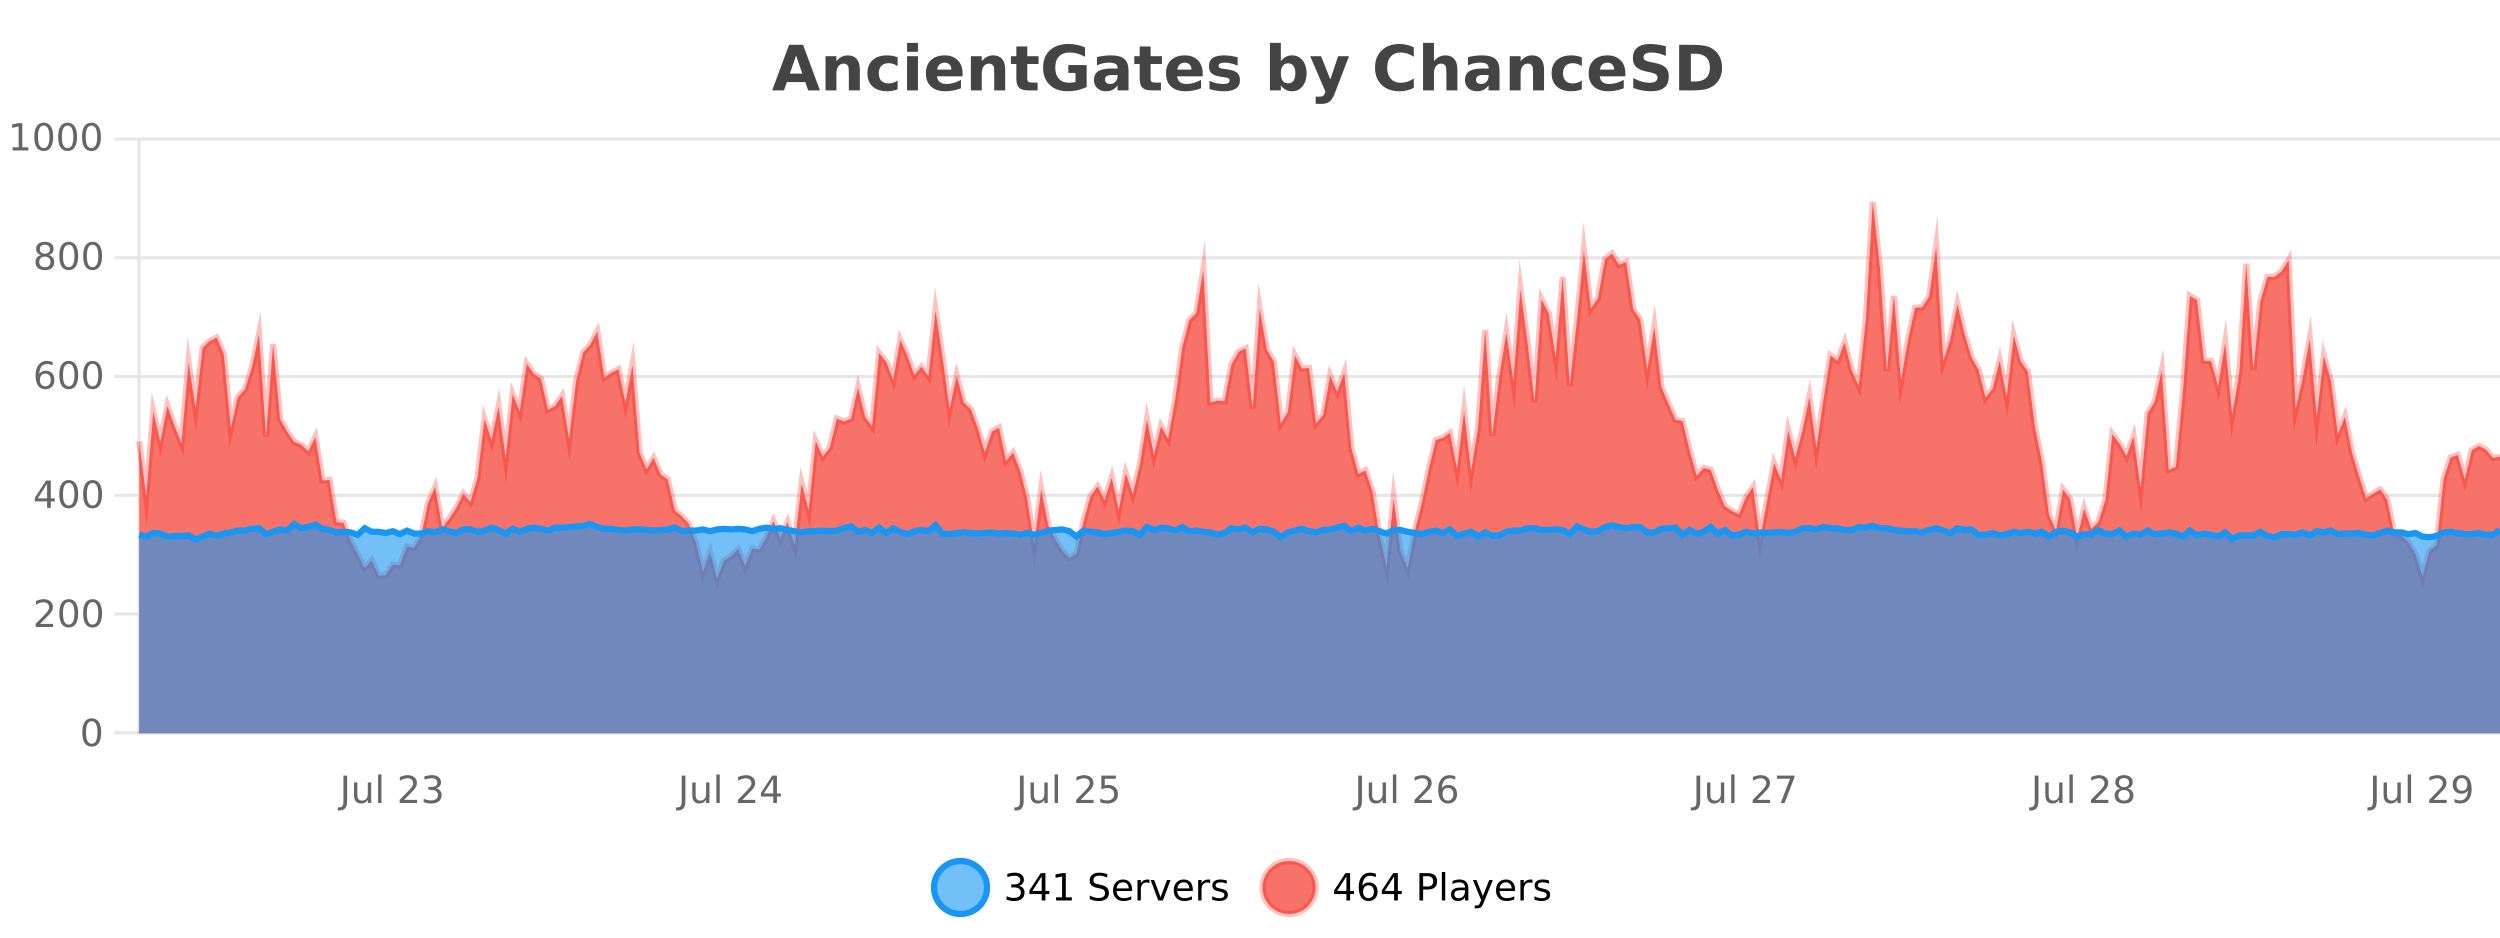
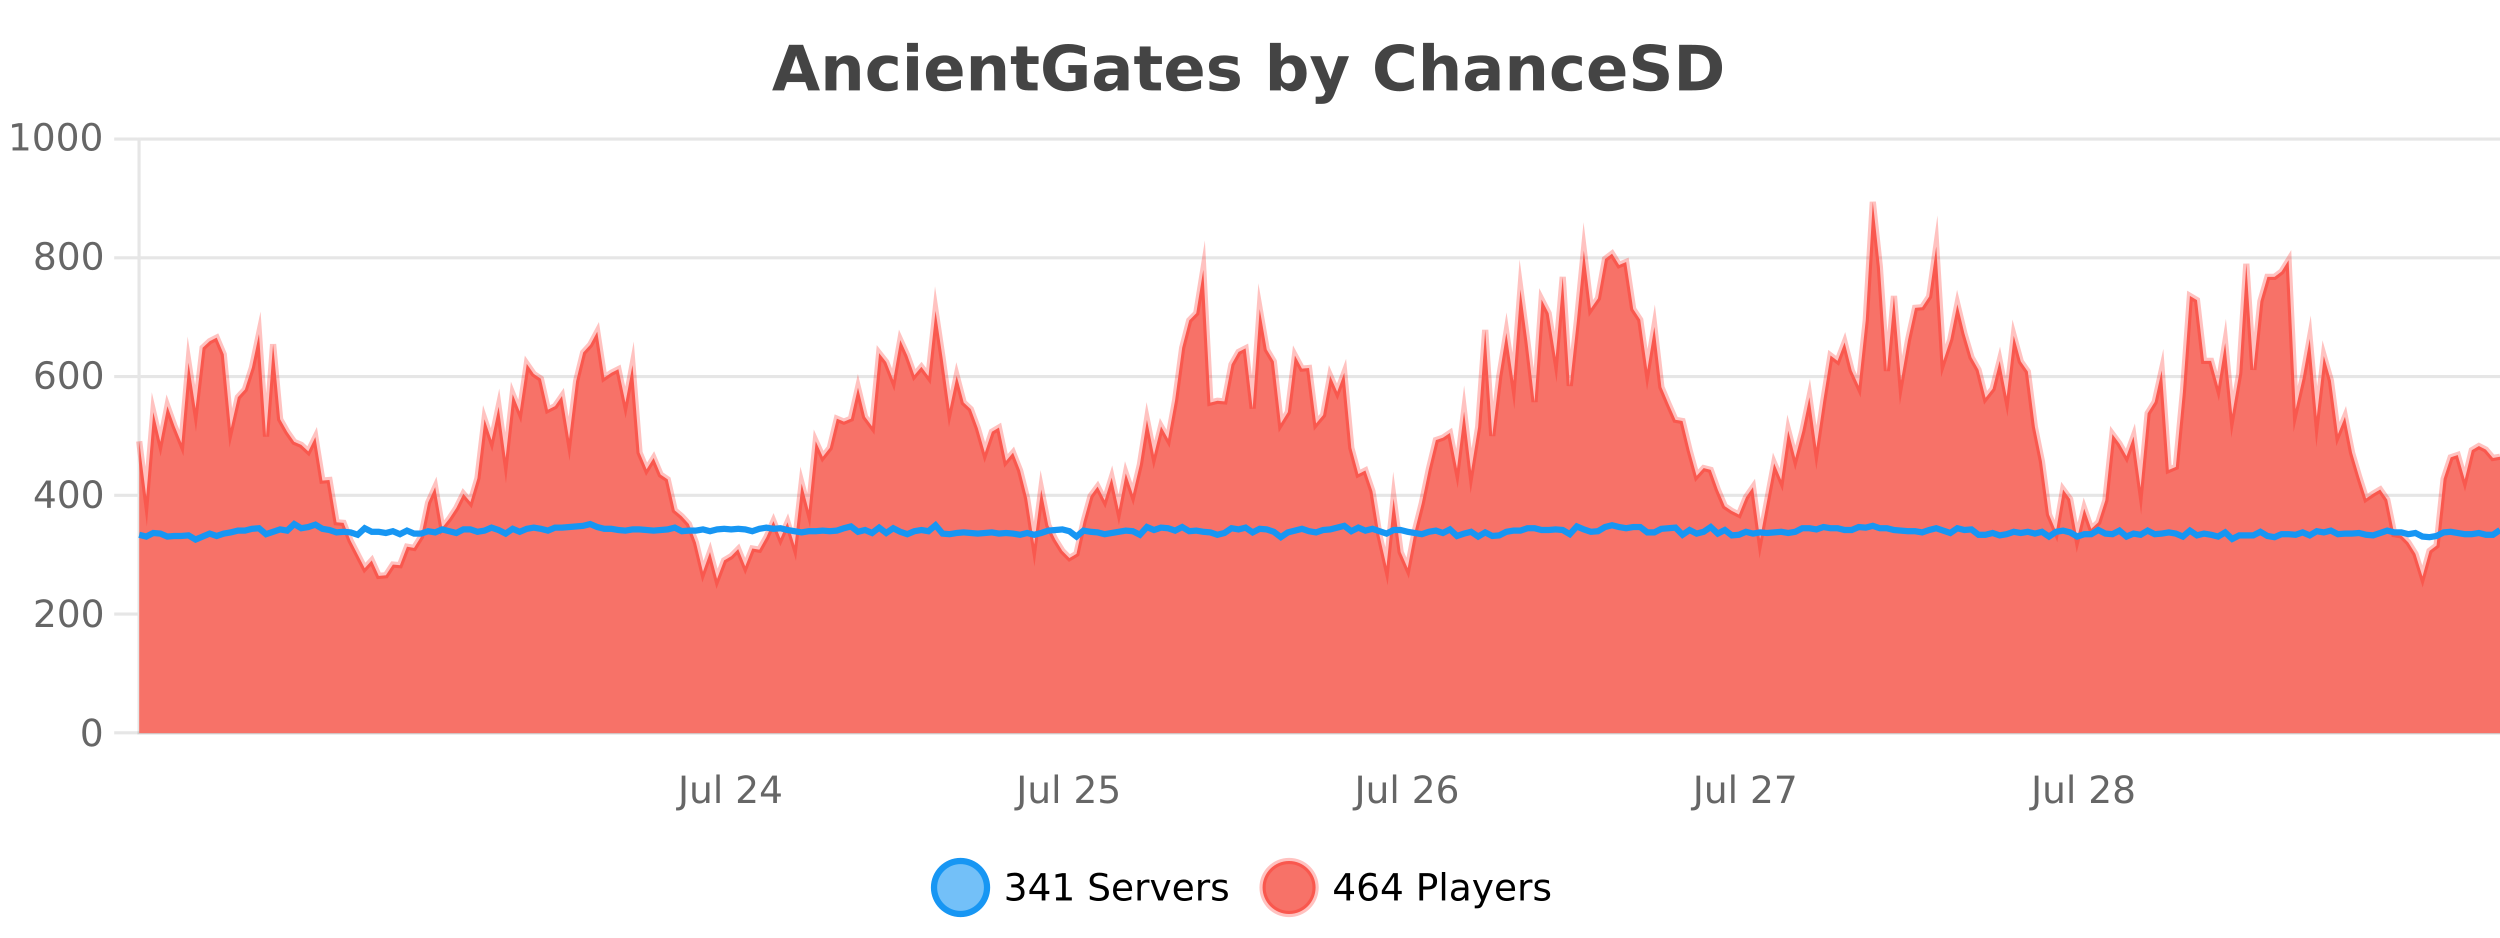
<svg xmlns="http://www.w3.org/2000/svg" width="800pt" height="300pt" viewBox="0 0 800 300" version="1.1">
  <defs>
    <clipPath id="clip1">
      <path d="M 270 263 L 345 263 L 345 300 L 270 300 Z M 270 263 " />
    </clipPath>
    <clipPath id="clip2">
      <path d="M 375 263 L 450 263 L 450 300 L 375 300 Z M 375 263 " />
    </clipPath>
    <clipPath id="clip3">
      <path d="M 44.539 64 L 800 64 L 800 234.602 L 44.539 234.602 Z M 44.539 64 " />
    </clipPath>
    <clipPath id="clip4">
      <path d="M 43.539 43 L 800 43 L 800 214 L 43.539 214 Z M 43.539 43 " />
    </clipPath>
    <clipPath id="clip5">
-       <path d="M 44.539 167 L 800 167 L 800 234.602 L 44.539 234.602 Z M 44.539 167 " />
-     </clipPath>
+       </clipPath>
    <clipPath id="clip6">
      <path d="M 43.539 139 L 800 139 L 800 201 L 43.539 201 Z M 43.539 139 " />
    </clipPath>
  </defs>
  <g id="surface4248246">
    <rect x="0" y="0" width="800" height="300" style="fill:rgb(100%,100%,100%);fill-opacity:1;stroke:none;" />
    <path style="fill:none;stroke-width:1;stroke-linecap:butt;stroke-linejoin:miter;stroke:rgb(0%,0%,0%);stroke-opacity:0.098;stroke-miterlimit:10;" d="M 45 234.5 L 800 234.5 " />
    <path style="fill:none;stroke-width:1;stroke-linecap:butt;stroke-linejoin:miter;stroke:rgb(0%,0%,0%);stroke-opacity:0.098;stroke-miterlimit:10;" d="M 36.539 234.5 L 44 234.5 " />
    <path style="fill:none;stroke-width:1;stroke-linecap:butt;stroke-linejoin:miter;stroke:rgb(0%,0%,0%);stroke-opacity:0.098;stroke-miterlimit:10;" d="M 45 196.5 L 800 196.5 " />
    <path style="fill:none;stroke-width:1;stroke-linecap:butt;stroke-linejoin:miter;stroke:rgb(0%,0%,0%);stroke-opacity:0.098;stroke-miterlimit:10;" d="M 36.539 196.5 L 44 196.5 " />
    <path style="fill:none;stroke-width:1;stroke-linecap:butt;stroke-linejoin:miter;stroke:rgb(0%,0%,0%);stroke-opacity:0.098;stroke-miterlimit:10;" d="M 45 158.5 L 800 158.5 " />
    <path style="fill:none;stroke-width:1;stroke-linecap:butt;stroke-linejoin:miter;stroke:rgb(0%,0%,0%);stroke-opacity:0.098;stroke-miterlimit:10;" d="M 36.539 158.5 L 44 158.5 " />
    <path style="fill:none;stroke-width:1;stroke-linecap:butt;stroke-linejoin:miter;stroke:rgb(0%,0%,0%);stroke-opacity:0.098;stroke-miterlimit:10;" d="M 45 120.5 L 800 120.5 " />
    <path style="fill:none;stroke-width:1;stroke-linecap:butt;stroke-linejoin:miter;stroke:rgb(0%,0%,0%);stroke-opacity:0.098;stroke-miterlimit:10;" d="M 36.539 120.5 L 44 120.5 " />
    <path style="fill:none;stroke-width:1;stroke-linecap:butt;stroke-linejoin:miter;stroke:rgb(0%,0%,0%);stroke-opacity:0.098;stroke-miterlimit:10;" d="M 45 82.5 L 800 82.5 " />
    <path style="fill:none;stroke-width:1;stroke-linecap:butt;stroke-linejoin:miter;stroke:rgb(0%,0%,0%);stroke-opacity:0.098;stroke-miterlimit:10;" d="M 36.539 82.5 L 44 82.5 " />
    <path style="fill:none;stroke-width:1;stroke-linecap:butt;stroke-linejoin:miter;stroke:rgb(0%,0%,0%);stroke-opacity:0.098;stroke-miterlimit:10;" d="M 45 44.5 L 800 44.5 " />
    <path style="fill:none;stroke-width:1;stroke-linecap:butt;stroke-linejoin:miter;stroke:rgb(0%,0%,0%);stroke-opacity:0.098;stroke-miterlimit:10;" d="M 36.539 44.5 L 44 44.5 " />
    <path style=" stroke:none;fill-rule:nonzero;fill:rgb(9.02%,58.824%,95.294%);fill-opacity:0.6;" d="M 315.852 284 C 315.852 288.688 312.055 292.484 307.367 292.484 C 302.684 292.484 298.883 288.688 298.883 284 C 298.883 279.312 302.684 275.516 307.367 275.516 C 312.055 275.516 315.852 279.312 315.852 284 Z M 315.852 284 " />
    <g clip-path="url(#clip1)" clip-rule="nonzero">
      <path style="fill:none;stroke-width:2;stroke-linecap:butt;stroke-linejoin:miter;stroke:rgb(9.02%,58.824%,95.294%);stroke-opacity:1;stroke-miterlimit:10;" d="M 315.852 284 C 315.852 288.688 312.055 292.484 307.367 292.484 C 302.684 292.484 298.883 288.688 298.883 284 C 298.883 279.312 302.684 275.516 307.367 275.516 C 312.055 275.516 315.852 279.312 315.852 284 Z M 315.852 284 " />
    </g>
    <path style=" stroke:none;fill-rule:nonzero;fill:rgb(0%,0%,0%);fill-opacity:1;" d="M 326.055 283.438 C 326.617 283.562 327.055 283.82 327.367 284.203 C 327.688 284.578 327.852 285.047 327.852 285.609 C 327.852 286.477 327.555 287.148 326.961 287.625 C 326.367 288.094 325.523 288.328 324.43 288.328 C 324.062 288.328 323.684 288.289 323.289 288.219 C 322.902 288.148 322.508 288.039 322.102 287.891 L 322.102 286.75 C 322.422 286.938 322.777 287.086 323.164 287.188 C 323.559 287.281 323.969 287.328 324.398 287.328 C 325.137 287.328 325.699 287.184 326.086 286.891 C 326.48 286.602 326.68 286.172 326.68 285.609 C 326.68 285.102 326.496 284.699 326.133 284.406 C 325.766 284.117 325.266 283.969 324.633 283.969 L 323.602 283.969 L 323.602 283 L 324.68 283 C 325.25 283 325.695 282.887 326.008 282.656 C 326.32 282.418 326.477 282.078 326.477 281.641 C 326.477 281.195 326.312 280.852 325.992 280.609 C 325.68 280.371 325.227 280.25 324.633 280.25 C 324.297 280.25 323.945 280.289 323.57 280.359 C 323.203 280.422 322.797 280.527 322.352 280.672 L 322.352 279.625 C 322.809 279.5 323.23 279.406 323.617 279.344 C 324.012 279.281 324.383 279.25 324.727 279.25 C 325.633 279.25 326.344 279.453 326.867 279.859 C 327.387 280.266 327.648 280.82 327.648 281.516 C 327.648 282.008 327.508 282.418 327.227 282.75 C 326.953 283.086 326.562 283.312 326.055 283.438 Z M 333.348 280.438 L 330.363 285.109 L 333.348 285.109 Z M 333.035 279.406 L 334.535 279.406 L 334.535 285.109 L 335.785 285.109 L 335.785 286.094 L 334.535 286.094 L 334.535 288.156 L 333.348 288.156 L 333.348 286.094 L 329.41 286.094 L 329.41 284.953 Z M 337.938 287.156 L 339.875 287.156 L 339.875 280.484 L 337.766 280.906 L 337.766 279.828 L 339.859 279.406 L 341.047 279.406 L 341.047 287.156 L 342.984 287.156 L 342.984 288.156 L 337.938 288.156 Z M 354.32 279.688 L 354.32 280.844 C 353.871 280.637 353.445 280.48 353.039 280.375 C 352.641 280.262 352.262 280.203 351.898 280.203 C 351.25 280.203 350.75 280.328 350.398 280.578 C 350.055 280.828 349.883 281.188 349.883 281.656 C 349.883 282.043 349.996 282.336 350.227 282.531 C 350.453 282.73 350.898 282.887 351.555 283 L 352.258 283.156 C 353.141 283.324 353.793 283.621 354.211 284.047 C 354.637 284.465 354.852 285.027 354.852 285.734 C 354.852 286.59 354.562 287.234 353.992 287.672 C 353.43 288.109 352.594 288.328 351.492 288.328 C 351.086 288.328 350.648 288.281 350.18 288.188 C 349.711 288.094 349.227 287.953 348.727 287.766 L 348.727 286.547 C 349.203 286.82 349.672 287.023 350.133 287.156 C 350.602 287.293 351.055 287.359 351.492 287.359 C 352.168 287.359 352.688 287.23 353.055 286.969 C 353.43 286.699 353.617 286.32 353.617 285.828 C 353.617 285.402 353.48 285.07 353.211 284.828 C 352.949 284.578 352.516 284.398 351.914 284.281 L 351.195 284.141 C 350.309 283.965 349.668 283.688 349.273 283.312 C 348.887 282.938 348.695 282.418 348.695 281.75 C 348.695 280.969 348.965 280.359 349.508 279.922 C 350.047 279.477 350.797 279.25 351.758 279.25 C 352.172 279.25 352.59 279.289 353.008 279.359 C 353.434 279.434 353.871 279.543 354.32 279.688 Z M 362.266 284.609 L 362.266 285.125 L 357.297 285.125 C 357.348 285.875 357.57 286.445 357.969 286.828 C 358.375 287.215 358.93 287.406 359.641 287.406 C 360.055 287.406 360.457 287.359 360.844 287.266 C 361.238 287.164 361.629 287.008 362.016 286.797 L 362.016 287.828 C 361.617 287.984 361.219 288.105 360.812 288.188 C 360.406 288.281 359.992 288.328 359.578 288.328 C 358.535 288.328 357.707 288.027 357.094 287.422 C 356.477 286.809 356.172 285.98 356.172 284.938 C 356.172 283.867 356.461 283.016 357.047 282.391 C 357.629 281.758 358.41 281.438 359.391 281.438 C 360.273 281.438 360.973 281.727 361.484 282.297 C 362.004 282.859 362.266 283.633 362.266 284.609 Z M 361.188 284.281 C 361.176 283.699 361.008 283.23 360.688 282.875 C 360.363 282.523 359.938 282.344 359.406 282.344 C 358.801 282.344 358.316 282.516 357.953 282.859 C 357.598 283.203 357.395 283.684 357.344 284.297 Z M 367.836 282.594 C 367.711 282.531 367.574 282.484 367.43 282.453 C 367.293 282.414 367.137 282.391 366.961 282.391 C 366.355 282.391 365.887 282.59 365.555 282.984 C 365.23 283.383 365.07 283.953 365.07 284.703 L 365.07 288.156 L 363.992 288.156 L 363.992 281.594 L 365.07 281.594 L 365.07 282.609 C 365.297 282.215 365.594 281.922 365.961 281.734 C 366.324 281.539 366.766 281.438 367.289 281.438 C 367.359 281.438 367.438 281.445 367.523 281.453 C 367.617 281.465 367.715 281.48 367.82 281.5 Z M 368.195 281.594 L 369.336 281.594 L 371.383 287.094 L 373.445 281.594 L 374.586 281.594 L 372.117 288.156 L 370.648 288.156 Z M 381.688 284.609 L 381.688 285.125 L 376.719 285.125 C 376.77 285.875 376.992 286.445 377.391 286.828 C 377.797 287.215 378.352 287.406 379.062 287.406 C 379.477 287.406 379.879 287.359 380.266 287.266 C 380.66 287.164 381.051 287.008 381.438 286.797 L 381.438 287.828 C 381.039 287.984 380.641 288.105 380.234 288.188 C 379.828 288.281 379.414 288.328 379 288.328 C 377.957 288.328 377.129 288.027 376.516 287.422 C 375.898 286.809 375.594 285.98 375.594 284.938 C 375.594 283.867 375.883 283.016 376.469 282.391 C 377.051 281.758 377.832 281.438 378.812 281.438 C 379.695 281.438 380.395 281.727 380.906 282.297 C 381.426 282.859 381.688 283.633 381.688 284.609 Z M 380.609 284.281 C 380.598 283.699 380.43 283.23 380.109 282.875 C 379.785 282.523 379.359 282.344 378.828 282.344 C 378.223 282.344 377.738 282.516 377.375 282.859 C 377.02 283.203 376.816 283.684 376.766 284.297 Z M 387.258 282.594 C 387.133 282.531 386.996 282.484 386.852 282.453 C 386.715 282.414 386.559 282.391 386.383 282.391 C 385.777 282.391 385.309 282.59 384.977 282.984 C 384.652 283.383 384.492 283.953 384.492 284.703 L 384.492 288.156 L 383.414 288.156 L 383.414 281.594 L 384.492 281.594 L 384.492 282.609 C 384.719 282.215 385.016 281.922 385.383 281.734 C 385.746 281.539 386.188 281.438 386.711 281.438 C 386.781 281.438 386.859 281.445 386.945 281.453 C 387.039 281.465 387.137 281.48 387.242 281.5 Z M 392.562 281.781 L 392.562 282.812 C 392.258 282.656 391.941 282.543 391.609 282.469 C 391.285 282.387 390.945 282.344 390.594 282.344 C 390.062 282.344 389.66 282.43 389.391 282.594 C 389.117 282.75 388.984 282.996 388.984 283.328 C 388.984 283.578 389.078 283.777 389.266 283.922 C 389.461 284.059 389.852 284.188 390.438 284.312 L 390.797 284.406 C 391.566 284.562 392.113 284.793 392.438 285.094 C 392.758 285.398 392.922 285.812 392.922 286.344 C 392.922 286.961 392.676 287.445 392.188 287.797 C 391.707 288.152 391.047 288.328 390.203 288.328 C 389.848 288.328 389.477 288.289 389.094 288.219 C 388.719 288.156 388.32 288.059 387.906 287.922 L 387.906 286.797 C 388.301 287.008 388.691 287.164 389.078 287.266 C 389.461 287.371 389.848 287.422 390.234 287.422 C 390.734 287.422 391.117 287.34 391.391 287.172 C 391.672 286.996 391.812 286.746 391.812 286.422 C 391.812 286.133 391.711 285.906 391.516 285.75 C 391.316 285.594 390.883 285.445 390.219 285.297 L 389.844 285.219 C 389.176 285.074 388.691 284.855 388.391 284.562 C 388.098 284.273 387.953 283.875 387.953 283.375 C 387.953 282.75 388.172 282.273 388.609 281.938 C 389.047 281.605 389.664 281.438 390.469 281.438 C 390.863 281.438 391.238 281.469 391.594 281.531 C 391.945 281.586 392.27 281.668 392.562 281.781 Z M 317.367 277.016 " />
    <path style=" stroke:none;fill-rule:nonzero;fill:rgb(96.863%,44.706%,40.784%);fill-opacity:1;" d="M 420.988 284 C 420.988 288.688 417.191 292.484 412.504 292.484 C 407.82 292.484 404.02 288.688 404.02 284 C 404.02 279.312 407.82 275.516 412.504 275.516 C 417.191 275.516 420.988 279.312 420.988 284 Z M 420.988 284 " />
    <g clip-path="url(#clip2)" clip-rule="nonzero">
      <path style="fill:none;stroke-width:2;stroke-linecap:butt;stroke-linejoin:miter;stroke:rgb(100%,4.706%,0%);stroke-opacity:0.247;stroke-miterlimit:10;" d="M 420.988 284 C 420.988 288.688 417.191 292.484 412.504 292.484 C 407.82 292.484 404.02 288.688 404.02 284 C 404.02 279.312 407.82 275.516 412.504 275.516 C 417.191 275.516 420.988 279.312 420.988 284 Z M 420.988 284 " />
    </g>
    <path style=" stroke:none;fill-rule:nonzero;fill:rgb(0%,0%,0%);fill-opacity:1;" d="M 430.852 280.438 L 427.867 285.109 L 430.852 285.109 Z M 430.539 279.406 L 432.039 279.406 L 432.039 285.109 L 433.289 285.109 L 433.289 286.094 L 432.039 286.094 L 432.039 288.156 L 430.852 288.156 L 430.852 286.094 L 426.914 286.094 L 426.914 284.953 Z M 437.922 283.312 C 437.391 283.312 436.969 283.496 436.656 283.859 C 436.344 284.227 436.188 284.719 436.188 285.344 C 436.188 285.98 436.344 286.48 436.656 286.844 C 436.969 287.211 437.391 287.391 437.922 287.391 C 438.453 287.391 438.867 287.211 439.172 286.844 C 439.484 286.48 439.641 285.98 439.641 285.344 C 439.641 284.719 439.484 284.227 439.172 283.859 C 438.867 283.496 438.453 283.312 437.922 283.312 Z M 440.266 279.594 L 440.266 280.672 C 439.961 280.539 439.66 280.434 439.359 280.359 C 439.055 280.289 438.758 280.25 438.469 280.25 C 437.688 280.25 437.086 280.516 436.672 281.047 C 436.266 281.57 436.031 282.359 435.969 283.422 C 436.195 283.09 436.484 282.836 436.828 282.656 C 437.18 282.469 437.566 282.375 437.984 282.375 C 438.859 282.375 439.551 282.641 440.062 283.172 C 440.57 283.703 440.828 284.43 440.828 285.344 C 440.828 286.25 440.562 286.977 440.031 287.516 C 439.5 288.059 438.797 288.328 437.922 288.328 C 436.898 288.328 436.125 287.945 435.594 287.172 C 435.062 286.391 434.797 285.266 434.797 283.797 C 434.797 282.414 435.125 281.309 435.781 280.484 C 436.438 279.664 437.316 279.25 438.422 279.25 C 438.711 279.25 439.008 279.281 439.312 279.344 C 439.613 279.398 439.93 279.48 440.266 279.594 Z M 446.117 280.438 L 443.133 285.109 L 446.117 285.109 Z M 445.805 279.406 L 447.305 279.406 L 447.305 285.109 L 448.555 285.109 L 448.555 286.094 L 447.305 286.094 L 447.305 288.156 L 446.117 288.156 L 446.117 286.094 L 442.18 286.094 L 442.18 284.953 Z M 455.398 280.375 L 455.398 283.672 L 456.883 283.672 C 457.434 283.672 457.859 283.531 458.164 283.25 C 458.465 282.961 458.617 282.547 458.617 282.016 C 458.617 281.496 458.465 281.094 458.164 280.812 C 457.859 280.523 457.434 280.375 456.883 280.375 Z M 454.211 279.406 L 456.883 279.406 C 457.871 279.406 458.617 279.633 459.117 280.078 C 459.617 280.516 459.867 281.164 459.867 282.016 C 459.867 282.883 459.617 283.539 459.117 283.984 C 458.617 284.422 457.871 284.641 456.883 284.641 L 455.398 284.641 L 455.398 288.156 L 454.211 288.156 Z M 461.398 279.031 L 462.477 279.031 L 462.477 288.156 L 461.398 288.156 Z M 467.719 284.859 C 466.852 284.859 466.25 284.961 465.906 285.156 C 465.57 285.355 465.406 285.695 465.406 286.172 C 465.406 286.559 465.531 286.867 465.781 287.094 C 466.039 287.312 466.383 287.422 466.812 287.422 C 467.414 287.422 467.895 287.215 468.25 286.797 C 468.613 286.371 468.797 285.805 468.797 285.094 L 468.797 284.859 Z M 469.875 284.406 L 469.875 288.156 L 468.797 288.156 L 468.797 287.156 C 468.547 287.555 468.238 287.852 467.875 288.047 C 467.508 288.234 467.062 288.328 466.531 288.328 C 465.852 288.328 465.316 288.141 464.922 287.766 C 464.523 287.383 464.328 286.875 464.328 286.25 C 464.328 285.512 464.57 284.953 465.062 284.578 C 465.562 284.203 466.301 284.016 467.281 284.016 L 468.797 284.016 L 468.797 283.906 C 468.797 283.406 468.629 283.023 468.297 282.75 C 467.973 282.48 467.52 282.344 466.938 282.344 C 466.562 282.344 466.191 282.391 465.828 282.484 C 465.473 282.578 465.133 282.715 464.812 282.891 L 464.812 281.891 C 465.207 281.734 465.586 281.621 465.953 281.547 C 466.328 281.477 466.691 281.438 467.047 281.438 C 467.992 281.438 468.703 281.684 469.172 282.172 C 469.641 282.664 469.875 283.406 469.875 284.406 Z M 474.82 288.766 C 474.516 289.547 474.219 290.055 473.93 290.297 C 473.637 290.535 473.25 290.656 472.773 290.656 L 471.914 290.656 L 471.914 289.75 L 472.539 289.75 C 472.84 289.75 473.07 289.676 473.227 289.531 C 473.391 289.395 473.574 289.066 473.773 288.547 L 473.977 288.047 L 471.32 281.594 L 472.461 281.594 L 474.508 286.719 L 476.57 281.594 L 477.711 281.594 Z M 484.812 284.609 L 484.812 285.125 L 479.844 285.125 C 479.895 285.875 480.117 286.445 480.516 286.828 C 480.922 287.215 481.477 287.406 482.188 287.406 C 482.602 287.406 483.004 287.359 483.391 287.266 C 483.785 287.164 484.176 287.008 484.562 286.797 L 484.562 287.828 C 484.164 287.984 483.766 288.105 483.359 288.188 C 482.953 288.281 482.539 288.328 482.125 288.328 C 481.082 288.328 480.254 288.027 479.641 287.422 C 479.023 286.809 478.719 285.98 478.719 284.938 C 478.719 283.867 479.008 283.016 479.594 282.391 C 480.176 281.758 480.957 281.438 481.938 281.438 C 482.82 281.438 483.52 281.727 484.031 282.297 C 484.551 282.859 484.812 283.633 484.812 284.609 Z M 483.734 284.281 C 483.723 283.699 483.555 283.23 483.234 282.875 C 482.91 282.523 482.484 282.344 481.953 282.344 C 481.348 282.344 480.863 282.516 480.5 282.859 C 480.145 283.203 479.941 283.684 479.891 284.297 Z M 490.383 282.594 C 490.258 282.531 490.121 282.484 489.977 282.453 C 489.84 282.414 489.684 282.391 489.508 282.391 C 488.902 282.391 488.434 282.59 488.102 282.984 C 487.777 283.383 487.617 283.953 487.617 284.703 L 487.617 288.156 L 486.539 288.156 L 486.539 281.594 L 487.617 281.594 L 487.617 282.609 C 487.844 282.215 488.141 281.922 488.508 281.734 C 488.871 281.539 489.312 281.438 489.836 281.438 C 489.906 281.438 489.984 281.445 490.07 281.453 C 490.164 281.465 490.262 281.48 490.367 281.5 Z M 495.691 281.781 L 495.691 282.812 C 495.387 282.656 495.07 282.543 494.738 282.469 C 494.414 282.387 494.074 282.344 493.723 282.344 C 493.191 282.344 492.789 282.43 492.52 282.594 C 492.246 282.75 492.113 282.996 492.113 283.328 C 492.113 283.578 492.207 283.777 492.395 283.922 C 492.59 284.059 492.98 284.188 493.566 284.312 L 493.926 284.406 C 494.695 284.562 495.242 284.793 495.566 285.094 C 495.887 285.398 496.051 285.812 496.051 286.344 C 496.051 286.961 495.805 287.445 495.316 287.797 C 494.836 288.152 494.176 288.328 493.332 288.328 C 492.977 288.328 492.605 288.289 492.223 288.219 C 491.848 288.156 491.449 288.059 491.035 287.922 L 491.035 286.797 C 491.43 287.008 491.82 287.164 492.207 287.266 C 492.59 287.371 492.977 287.422 493.363 287.422 C 493.863 287.422 494.246 287.34 494.52 287.172 C 494.801 286.996 494.941 286.746 494.941 286.422 C 494.941 286.133 494.84 285.906 494.645 285.75 C 494.445 285.594 494.012 285.445 493.348 285.297 L 492.973 285.219 C 492.305 285.074 491.82 284.855 491.52 284.562 C 491.227 284.273 491.082 283.875 491.082 283.375 C 491.082 282.75 491.301 282.273 491.738 281.938 C 492.176 281.605 492.793 281.438 493.598 281.438 C 493.992 281.438 494.367 281.469 494.723 281.531 C 495.074 281.586 495.398 281.668 495.691 281.781 Z M 422.504 277.016 " />
    <path style=" stroke:none;fill-rule:nonzero;fill:rgb(26.667%,26.667%,26.667%);fill-opacity:1;" d="M 257.688 26.266 L 251.812 26.266 L 250.875 28.922 L 247.094 28.922 L 252.5 14.344 L 256.984 14.344 L 262.375 28.922 L 258.609 28.922 Z M 252.75 23.562 L 256.734 23.562 L 254.75 17.766 Z M 275.148 22.266 L 275.148 28.922 L 271.633 28.922 L 271.633 23.828 C 271.633 22.883 271.609 22.23 271.57 21.875 C 271.527 21.512 271.453 21.246 271.352 21.078 C 271.215 20.852 271.027 20.672 270.789 20.547 C 270.559 20.422 270.293 20.359 269.992 20.359 C 269.262 20.359 268.688 20.641 268.273 21.203 C 267.855 21.766 267.648 22.547 267.648 23.547 L 267.648 28.922 L 264.164 28.922 L 264.164 17.984 L 267.648 17.984 L 267.648 19.578 C 268.18 18.945 268.742 18.477 269.336 18.172 C 269.93 17.871 270.578 17.719 271.289 17.719 C 272.559 17.719 273.516 18.109 274.164 18.891 C 274.82 19.664 275.148 20.789 275.148 22.266 Z M 287.234 18.328 L 287.234 21.172 C 286.766 20.852 286.289 20.609 285.812 20.453 C 285.332 20.297 284.832 20.219 284.312 20.219 C 283.344 20.219 282.582 20.508 282.031 21.078 C 281.488 21.641 281.219 22.438 281.219 23.469 C 281.219 24.492 281.488 25.289 282.031 25.859 C 282.582 26.422 283.344 26.703 284.312 26.703 C 284.863 26.703 285.383 26.625 285.875 26.469 C 286.363 26.305 286.816 26.059 287.234 25.734 L 287.234 28.594 C 286.691 28.805 286.141 28.953 285.578 29.047 C 285.016 29.148 284.445 29.203 283.875 29.203 C 281.906 29.203 280.363 28.699 279.25 27.688 C 278.133 26.68 277.578 25.273 277.578 23.469 C 277.578 21.656 278.133 20.246 279.25 19.234 C 280.363 18.227 281.906 17.719 283.875 17.719 C 284.445 17.719 285.008 17.773 285.562 17.875 C 286.125 17.969 286.68 18.121 287.234 18.328 Z M 290.258 17.984 L 293.742 17.984 L 293.742 28.922 L 290.258 28.922 Z M 290.258 13.719 L 293.742 13.719 L 293.742 16.578 L 290.258 16.578 Z M 308.023 23.422 L 308.023 24.422 L 299.852 24.422 C 299.934 25.246 300.23 25.859 300.742 26.266 C 301.25 26.672 301.961 26.875 302.867 26.875 C 303.605 26.875 304.359 26.766 305.133 26.547 C 305.902 26.328 306.695 26 307.508 25.562 L 307.508 28.25 C 306.684 28.562 305.855 28.797 305.023 28.953 C 304.199 29.117 303.375 29.203 302.555 29.203 C 300.574 29.203 299.031 28.703 297.93 27.703 C 296.836 26.695 296.289 25.281 296.289 23.469 C 296.289 21.68 296.824 20.273 297.898 19.25 C 298.98 18.23 300.465 17.719 302.352 17.719 C 304.07 17.719 305.445 18.242 306.477 19.281 C 307.508 20.312 308.023 21.695 308.023 23.422 Z M 304.43 22.266 C 304.43 21.602 304.234 21.062 303.852 20.656 C 303.465 20.25 302.961 20.047 302.336 20.047 C 301.656 20.047 301.105 20.242 300.68 20.625 C 300.262 21 300 21.547 299.898 22.266 Z M 321.664 22.266 L 321.664 28.922 L 318.148 28.922 L 318.148 23.828 C 318.148 22.883 318.125 22.23 318.086 21.875 C 318.043 21.512 317.969 21.246 317.867 21.078 C 317.73 20.852 317.543 20.672 317.305 20.547 C 317.074 20.422 316.809 20.359 316.508 20.359 C 315.777 20.359 315.203 20.641 314.789 21.203 C 314.371 21.766 314.164 22.547 314.164 23.547 L 314.164 28.922 L 310.68 28.922 L 310.68 17.984 L 314.164 17.984 L 314.164 19.578 C 314.695 18.945 315.258 18.477 315.852 18.172 C 316.445 17.871 317.094 17.719 317.805 17.719 C 319.074 17.719 320.031 18.109 320.68 18.891 C 321.336 19.664 321.664 20.789 321.664 22.266 Z M 328.73 14.875 L 328.73 17.984 L 332.34 17.984 L 332.34 20.484 L 328.73 20.484 L 328.73 25.125 C 328.73 25.637 328.828 25.98 329.027 26.156 C 329.234 26.336 329.637 26.422 330.23 26.422 L 332.027 26.422 L 332.027 28.922 L 329.027 28.922 C 327.652 28.922 326.672 28.637 326.09 28.062 C 325.516 27.48 325.23 26.5 325.23 25.125 L 325.23 20.484 L 323.496 20.484 L 323.496 17.984 L 325.23 17.984 L 325.23 14.875 Z M 347.727 27.844 C 346.789 28.293 345.812 28.633 344.805 28.859 C 343.805 29.086 342.762 29.203 341.68 29.203 C 339.25 29.203 337.328 28.527 335.914 27.172 C 334.496 25.809 333.789 23.965 333.789 21.641 C 333.789 19.297 334.508 17.453 335.945 16.109 C 337.391 14.758 339.375 14.078 341.898 14.078 C 342.867 14.078 343.793 14.172 344.68 14.359 C 345.562 14.539 346.402 14.805 347.195 15.156 L 347.195 18.172 C 346.383 17.715 345.57 17.371 344.758 17.141 C 343.953 16.914 343.152 16.797 342.352 16.797 C 340.852 16.797 339.695 17.219 338.883 18.062 C 338.078 18.898 337.68 20.09 337.68 21.641 C 337.68 23.184 338.07 24.375 338.852 25.219 C 339.633 26.062 340.742 26.484 342.18 26.484 C 342.562 26.484 342.922 26.461 343.258 26.406 C 343.602 26.355 343.902 26.277 344.164 26.172 L 344.164 23.344 L 341.867 23.344 L 341.867 20.828 L 347.727 20.828 Z M 355.785 24 C 355.055 24 354.508 24.125 354.145 24.375 C 353.777 24.617 353.598 24.98 353.598 25.469 C 353.598 25.906 353.742 26.25 354.035 26.5 C 354.336 26.75 354.746 26.875 355.27 26.875 C 355.926 26.875 356.477 26.641 356.926 26.172 C 357.383 25.703 357.613 25.117 357.613 24.406 L 357.613 24 Z M 361.129 22.688 L 361.129 28.922 L 357.613 28.922 L 357.613 27.297 C 357.145 27.965 356.613 28.449 356.02 28.75 C 355.434 29.051 354.723 29.203 353.879 29.203 C 352.754 29.203 351.836 28.875 351.129 28.219 C 350.418 27.555 350.066 26.695 350.066 25.641 C 350.066 24.359 350.504 23.422 351.379 22.828 C 352.262 22.227 353.652 21.922 355.551 21.922 L 357.613 21.922 L 357.613 21.641 C 357.613 21.09 357.395 20.688 356.957 20.438 C 356.52 20.18 355.836 20.047 354.91 20.047 C 354.16 20.047 353.461 20.125 352.816 20.281 C 352.168 20.43 351.57 20.648 351.02 20.938 L 351.02 18.281 C 351.77 18.094 352.52 17.953 353.27 17.859 C 354.027 17.766 354.789 17.719 355.551 17.719 C 357.52 17.719 358.941 18.109 359.816 18.891 C 360.691 19.664 361.129 20.93 361.129 22.688 Z M 368.203 14.875 L 368.203 17.984 L 371.812 17.984 L 371.812 20.484 L 368.203 20.484 L 368.203 25.125 C 368.203 25.637 368.301 25.98 368.5 26.156 C 368.707 26.336 369.109 26.422 369.703 26.422 L 371.5 26.422 L 371.5 28.922 L 368.5 28.922 C 367.125 28.922 366.145 28.637 365.562 28.062 C 364.988 27.48 364.703 26.5 364.703 25.125 L 364.703 20.484 L 362.969 20.484 L 362.969 17.984 L 364.703 17.984 L 364.703 14.875 Z M 384.859 23.422 L 384.859 24.422 L 376.688 24.422 C 376.77 25.246 377.066 25.859 377.578 26.266 C 378.086 26.672 378.797 26.875 379.703 26.875 C 380.441 26.875 381.195 26.766 381.969 26.547 C 382.738 26.328 383.531 26 384.344 25.562 L 384.344 28.25 C 383.52 28.562 382.691 28.797 381.859 28.953 C 381.035 29.117 380.211 29.203 379.391 29.203 C 377.41 29.203 375.867 28.703 374.766 27.703 C 373.672 26.695 373.125 25.281 373.125 23.469 C 373.125 21.68 373.66 20.273 374.734 19.25 C 375.816 18.23 377.301 17.719 379.188 17.719 C 380.906 17.719 382.281 18.242 383.312 19.281 C 384.344 20.312 384.859 21.695 384.859 23.422 Z M 381.266 22.266 C 381.266 21.602 381.07 21.062 380.688 20.656 C 380.301 20.25 379.797 20.047 379.172 20.047 C 378.492 20.047 377.941 20.242 377.516 20.625 C 377.098 21 376.836 21.547 376.734 22.266 Z M 396.047 18.328 L 396.047 20.984 C 395.305 20.672 394.586 20.438 393.891 20.281 C 393.191 20.125 392.531 20.047 391.906 20.047 C 391.25 20.047 390.758 20.133 390.438 20.297 C 390.113 20.465 389.953 20.719 389.953 21.062 C 389.953 21.344 390.07 21.559 390.312 21.703 C 390.562 21.852 391 21.961 391.625 22.031 L 392.25 22.125 C 394.039 22.355 395.242 22.73 395.859 23.25 C 396.473 23.773 396.781 24.59 396.781 25.703 C 396.781 26.871 396.348 27.746 395.484 28.328 C 394.629 28.914 393.352 29.203 391.656 29.203 C 390.926 29.203 390.176 29.145 389.406 29.031 C 388.633 28.918 387.844 28.746 387.031 28.516 L 387.031 25.859 C 387.727 26.203 388.441 26.461 389.172 26.625 C 389.898 26.793 390.645 26.875 391.406 26.875 C 392.094 26.875 392.609 26.781 392.953 26.594 C 393.297 26.406 393.469 26.125 393.469 25.75 C 393.469 25.438 393.348 25.211 393.109 25.062 C 392.867 24.906 392.395 24.789 391.688 24.703 L 391.078 24.625 C 389.516 24.43 388.422 24.07 387.797 23.547 C 387.172 23.016 386.859 22.215 386.859 21.141 C 386.859 19.984 387.254 19.125 388.047 18.562 C 388.848 18 390.066 17.719 391.703 17.719 C 392.348 17.719 393.023 17.773 393.734 17.875 C 394.441 17.969 395.211 18.121 396.047 18.328 Z M 412.195 26.672 C 412.945 26.672 413.516 26.402 413.914 25.859 C 414.309 25.309 414.508 24.512 414.508 23.469 C 414.508 22.43 414.309 21.637 413.914 21.094 C 413.516 20.543 412.945 20.266 412.195 20.266 C 411.445 20.266 410.867 20.543 410.461 21.094 C 410.062 21.637 409.867 22.43 409.867 23.469 C 409.867 24.5 410.062 25.293 410.461 25.844 C 410.867 26.398 411.445 26.672 412.195 26.672 Z M 409.867 19.578 C 410.355 18.945 410.891 18.477 411.477 18.172 C 412.059 17.871 412.73 17.719 413.492 17.719 C 414.844 17.719 415.953 18.258 416.82 19.328 C 417.684 20.402 418.117 21.781 418.117 23.469 C 418.117 25.148 417.684 26.523 416.82 27.594 C 415.953 28.668 414.844 29.203 413.492 29.203 C 412.73 29.203 412.059 29.051 411.477 28.75 C 410.891 28.449 410.355 27.98 409.867 27.344 L 409.867 28.922 L 406.383 28.922 L 406.383 13.719 L 409.867 13.719 Z M 419.262 17.984 L 422.746 17.984 L 425.699 25.406 L 428.199 17.984 L 431.684 17.984 L 427.09 29.953 C 426.629 31.172 426.09 32.02 425.465 32.5 C 424.848 32.988 424.043 33.234 423.043 33.234 L 421.012 33.234 L 421.012 30.938 L 422.105 30.938 C 422.699 30.938 423.129 30.844 423.402 30.656 C 423.672 30.469 423.879 30.129 424.027 29.641 L 424.137 29.344 Z M 452.418 28.125 C 451.719 28.48 450.996 28.746 450.246 28.922 C 449.504 29.109 448.723 29.203 447.902 29.203 C 445.473 29.203 443.551 28.527 442.137 27.172 C 440.719 25.809 440.012 23.965 440.012 21.641 C 440.012 19.32 440.719 17.48 442.137 16.125 C 443.551 14.762 445.473 14.078 447.902 14.078 C 448.723 14.078 449.504 14.172 450.246 14.359 C 450.996 14.539 451.719 14.805 452.418 15.156 L 452.418 18.172 C 451.719 17.703 451.031 17.359 450.355 17.141 C 449.676 16.914 448.965 16.797 448.215 16.797 C 446.871 16.797 445.812 17.23 445.043 18.094 C 444.281 18.949 443.902 20.133 443.902 21.641 C 443.902 23.152 444.281 24.34 445.043 25.203 C 445.812 26.059 446.871 26.484 448.215 26.484 C 448.965 26.484 449.676 26.375 450.355 26.156 C 451.031 25.93 451.719 25.578 452.418 25.109 Z M 466.359 22.266 L 466.359 28.922 L 462.844 28.922 L 462.844 23.844 C 462.844 22.887 462.82 22.23 462.781 21.875 C 462.738 21.512 462.664 21.246 462.562 21.078 C 462.426 20.852 462.238 20.672 462 20.547 C 461.77 20.422 461.504 20.359 461.203 20.359 C 460.473 20.359 459.898 20.641 459.484 21.203 C 459.066 21.766 458.859 22.547 458.859 23.547 L 458.859 28.922 L 455.375 28.922 L 455.375 13.719 L 458.859 13.719 L 458.859 19.578 C 459.391 18.945 459.953 18.477 460.547 18.172 C 461.141 17.871 461.789 17.719 462.5 17.719 C 463.77 17.719 464.727 18.109 465.375 18.891 C 466.031 19.664 466.359 20.789 466.359 22.266 Z M 474.508 24 C 473.777 24 473.23 24.125 472.867 24.375 C 472.5 24.617 472.32 24.98 472.32 25.469 C 472.32 25.906 472.465 26.25 472.758 26.5 C 473.059 26.75 473.469 26.875 473.992 26.875 C 474.648 26.875 475.199 26.641 475.648 26.172 C 476.105 25.703 476.336 25.117 476.336 24.406 L 476.336 24 Z M 479.852 22.688 L 479.852 28.922 L 476.336 28.922 L 476.336 27.297 C 475.867 27.965 475.336 28.449 474.742 28.75 C 474.156 29.051 473.445 29.203 472.602 29.203 C 471.477 29.203 470.559 28.875 469.852 28.219 C 469.141 27.555 468.789 26.695 468.789 25.641 C 468.789 24.359 469.227 23.422 470.102 22.828 C 470.984 22.227 472.375 21.922 474.273 21.922 L 476.336 21.922 L 476.336 21.641 C 476.336 21.09 476.117 20.688 475.68 20.438 C 475.242 20.18 474.559 20.047 473.633 20.047 C 472.883 20.047 472.184 20.125 471.539 20.281 C 470.891 20.43 470.293 20.648 469.742 20.938 L 469.742 18.281 C 470.492 18.094 471.242 17.953 471.992 17.859 C 472.75 17.766 473.512 17.719 474.273 17.719 C 476.242 17.719 477.664 18.109 478.539 18.891 C 479.414 19.664 479.852 20.93 479.852 22.688 Z M 494.094 22.266 L 494.094 28.922 L 490.578 28.922 L 490.578 23.828 C 490.578 22.883 490.555 22.23 490.516 21.875 C 490.473 21.512 490.398 21.246 490.297 21.078 C 490.16 20.852 489.973 20.672 489.734 20.547 C 489.504 20.422 489.238 20.359 488.938 20.359 C 488.207 20.359 487.633 20.641 487.219 21.203 C 486.801 21.766 486.594 22.547 486.594 23.547 L 486.594 28.922 L 483.109 28.922 L 483.109 17.984 L 486.594 17.984 L 486.594 19.578 C 487.125 18.945 487.688 18.477 488.281 18.172 C 488.875 17.871 489.523 17.719 490.234 17.719 C 491.504 17.719 492.461 18.109 493.109 18.891 C 493.766 19.664 494.094 20.789 494.094 22.266 Z M 506.18 18.328 L 506.18 21.172 C 505.711 20.852 505.234 20.609 504.758 20.453 C 504.277 20.297 503.777 20.219 503.258 20.219 C 502.289 20.219 501.527 20.508 500.977 21.078 C 500.434 21.641 500.164 22.438 500.164 23.469 C 500.164 24.492 500.434 25.289 500.977 25.859 C 501.527 26.422 502.289 26.703 503.258 26.703 C 503.809 26.703 504.328 26.625 504.82 26.469 C 505.309 26.305 505.762 26.059 506.18 25.734 L 506.18 28.594 C 505.637 28.805 505.086 28.953 504.523 29.047 C 503.961 29.148 503.391 29.203 502.82 29.203 C 500.852 29.203 499.309 28.699 498.195 27.688 C 497.078 26.68 496.523 25.273 496.523 23.469 C 496.523 21.656 497.078 20.246 498.195 19.234 C 499.309 18.227 500.852 17.719 502.82 17.719 C 503.391 17.719 503.953 17.773 504.508 17.875 C 505.07 17.969 505.625 18.121 506.18 18.328 Z M 520.109 23.422 L 520.109 24.422 L 511.938 24.422 C 512.02 25.246 512.316 25.859 512.828 26.266 C 513.336 26.672 514.047 26.875 514.953 26.875 C 515.691 26.875 516.445 26.766 517.219 26.547 C 517.988 26.328 518.781 26 519.594 25.562 L 519.594 28.25 C 518.77 28.562 517.941 28.797 517.109 28.953 C 516.285 29.117 515.461 29.203 514.641 29.203 C 512.66 29.203 511.117 28.703 510.016 27.703 C 508.922 26.695 508.375 25.281 508.375 23.469 C 508.375 21.68 508.91 20.273 509.984 19.25 C 511.066 18.23 512.551 17.719 514.438 17.719 C 516.156 17.719 517.531 18.242 518.562 19.281 C 519.594 20.312 520.109 21.695 520.109 23.422 Z M 516.516 22.266 C 516.516 21.602 516.32 21.062 515.938 20.656 C 515.551 20.25 515.047 20.047 514.422 20.047 C 513.742 20.047 513.191 20.242 512.766 20.625 C 512.348 21 512.086 21.547 511.984 22.266 Z M 533.066 14.797 L 533.066 17.891 C 532.262 17.527 531.48 17.258 530.723 17.078 C 529.961 16.891 529.242 16.797 528.566 16.797 C 527.668 16.797 527.004 16.922 526.566 17.172 C 526.137 17.422 525.926 17.809 525.926 18.328 C 525.926 18.715 526.07 19.016 526.363 19.234 C 526.652 19.453 527.18 19.641 527.941 19.797 L 529.535 20.125 C 531.16 20.449 532.309 20.945 532.988 21.609 C 533.676 22.277 534.02 23.219 534.02 24.438 C 534.02 26.043 533.539 27.242 532.582 28.031 C 531.633 28.812 530.18 29.203 528.223 29.203 C 527.293 29.203 526.363 29.113 525.426 28.938 C 524.496 28.762 523.57 28.5 522.645 28.156 L 522.645 24.984 C 523.57 25.484 524.465 25.859 525.332 26.109 C 526.207 26.359 527.051 26.484 527.863 26.484 C 528.684 26.484 529.309 26.352 529.738 26.078 C 530.176 25.797 530.395 25.402 530.395 24.891 C 530.395 24.445 530.242 24.094 529.941 23.844 C 529.648 23.594 529.059 23.371 528.176 23.172 L 526.723 22.859 C 525.262 22.547 524.195 22.055 523.52 21.375 C 522.852 20.688 522.52 19.762 522.52 18.594 C 522.52 17.148 522.988 16.031 523.926 15.25 C 524.863 14.469 526.211 14.078 527.973 14.078 C 528.773 14.078 529.598 14.141 530.441 14.266 C 531.285 14.383 532.16 14.559 533.066 14.797 Z M 541.078 17.188 L 541.078 26.078 L 542.422 26.078 C 543.961 26.078 545.141 25.699 545.953 24.938 C 546.766 24.18 547.172 23.07 547.172 21.609 C 547.172 20.172 546.766 19.078 545.953 18.328 C 545.148 17.57 543.973 17.188 542.422 17.188 Z M 537.328 14.344 L 541.281 14.344 C 543.5 14.344 545.148 14.5 546.234 14.812 C 547.316 15.125 548.242 15.664 549.016 16.422 C 549.703 17.078 550.211 17.84 550.547 18.703 C 550.879 19.559 551.047 20.527 551.047 21.609 C 551.047 22.715 550.879 23.699 550.547 24.562 C 550.211 25.43 549.703 26.188 549.016 26.844 C 548.234 27.594 547.297 28.133 546.203 28.453 C 545.109 28.766 543.469 28.922 541.281 28.922 L 537.328 28.922 Z M 247 10.359 " />
    <path style="fill:none;stroke-width:1;stroke-linecap:butt;stroke-linejoin:miter;stroke:rgb(0%,0%,0%);stroke-opacity:0.098;stroke-miterlimit:10;" d="M 44 234.5 L 801 234.5 " />
-     <path style=" stroke:none;fill-rule:nonzero;fill:rgb(40%,40%,40%);fill-opacity:1;" d="M 109.895 248.203 L 111.082 248.203 L 111.082 256.344 C 111.082 257.395 110.879 258.16 110.473 258.641 C 110.074 259.117 109.434 259.359 108.551 259.359 L 108.098 259.359 L 108.098 258.359 L 108.473 258.359 C 108.992 258.359 109.355 258.211 109.566 257.922 C 109.785 257.629 109.895 257.102 109.895 256.344 Z M 113.277 254.359 L 113.277 250.391 L 114.355 250.391 L 114.355 254.328 C 114.355 254.945 114.473 255.406 114.715 255.719 C 114.965 256.031 115.328 256.188 115.809 256.188 C 116.391 256.188 116.848 256.008 117.184 255.641 C 117.527 255.266 117.699 254.758 117.699 254.109 L 117.699 250.391 L 118.777 250.391 L 118.777 256.953 L 117.699 256.953 L 117.699 255.938 C 117.438 256.344 117.137 256.648 116.793 256.844 C 116.449 257.031 116.047 257.125 115.59 257.125 C 114.828 257.125 114.25 256.891 113.855 256.422 C 113.469 255.953 113.277 255.266 113.277 254.359 Z M 115.996 250.234 Z M 120.992 247.828 L 122.07 247.828 L 122.07 256.953 L 120.992 256.953 Z M 129.312 255.953 L 133.453 255.953 L 133.453 256.953 L 127.891 256.953 L 127.891 255.953 C 128.336 255.496 128.945 254.875 129.719 254.094 C 130.5 253.305 130.988 252.793 131.188 252.562 C 131.57 252.148 131.836 251.793 131.984 251.5 C 132.141 251.199 132.219 250.906 132.219 250.625 C 132.219 250.156 132.051 249.777 131.719 249.484 C 131.395 249.195 130.973 249.047 130.453 249.047 C 130.078 249.047 129.68 249.109 129.266 249.234 C 128.859 249.359 128.422 249.559 127.953 249.828 L 127.953 248.625 C 128.43 248.438 128.875 248.297 129.281 248.203 C 129.695 248.102 130.078 248.047 130.422 248.047 C 131.328 248.047 132.051 248.277 132.594 248.734 C 133.133 249.184 133.406 249.789 133.406 250.547 C 133.406 250.902 133.336 251.242 133.203 251.562 C 133.066 251.887 132.82 252.266 132.469 252.703 C 132.363 252.82 132.051 253.148 131.531 253.688 C 131.008 254.23 130.27 254.984 129.312 255.953 Z M 139.523 252.234 C 140.086 252.359 140.523 252.617 140.836 253 C 141.156 253.375 141.32 253.844 141.32 254.406 C 141.32 255.273 141.023 255.945 140.43 256.422 C 139.836 256.891 138.992 257.125 137.898 257.125 C 137.531 257.125 137.152 257.086 136.758 257.016 C 136.371 256.945 135.977 256.836 135.57 256.688 L 135.57 255.547 C 135.891 255.734 136.246 255.883 136.633 255.984 C 137.027 256.078 137.438 256.125 137.867 256.125 C 138.605 256.125 139.168 255.98 139.555 255.688 C 139.949 255.398 140.148 254.969 140.148 254.406 C 140.148 253.898 139.965 253.496 139.602 253.203 C 139.234 252.914 138.734 252.766 138.102 252.766 L 137.07 252.766 L 137.07 251.797 L 138.148 251.797 C 138.719 251.797 139.164 251.684 139.477 251.453 C 139.789 251.215 139.945 250.875 139.945 250.438 C 139.945 249.992 139.781 249.648 139.461 249.406 C 139.148 249.168 138.695 249.047 138.102 249.047 C 137.766 249.047 137.414 249.086 137.039 249.156 C 136.672 249.219 136.266 249.324 135.82 249.469 L 135.82 248.422 C 136.277 248.297 136.699 248.203 137.086 248.141 C 137.48 248.078 137.852 248.047 138.195 248.047 C 139.102 248.047 139.812 248.25 140.336 248.656 C 140.855 249.062 141.117 249.617 141.117 250.312 C 141.117 250.805 140.977 251.215 140.695 251.547 C 140.422 251.883 140.031 252.109 139.523 252.234 Z M 108.723 245.816 " />
    <path style=" stroke:none;fill-rule:nonzero;fill:rgb(40%,40%,40%);fill-opacity:1;" d="M 218.141 248.203 L 219.328 248.203 L 219.328 256.344 C 219.328 257.395 219.125 258.16 218.719 258.641 C 218.32 259.117 217.68 259.359 216.797 259.359 L 216.344 259.359 L 216.344 258.359 L 216.719 258.359 C 217.238 258.359 217.602 258.211 217.812 257.922 C 218.031 257.629 218.141 257.102 218.141 256.344 Z M 221.523 254.359 L 221.523 250.391 L 222.602 250.391 L 222.602 254.328 C 222.602 254.945 222.719 255.406 222.961 255.719 C 223.211 256.031 223.574 256.188 224.055 256.188 C 224.637 256.188 225.094 256.008 225.43 255.641 C 225.773 255.266 225.945 254.758 225.945 254.109 L 225.945 250.391 L 227.023 250.391 L 227.023 256.953 L 225.945 256.953 L 225.945 255.938 C 225.684 256.344 225.383 256.648 225.039 256.844 C 224.695 257.031 224.293 257.125 223.836 257.125 C 223.074 257.125 222.496 256.891 222.102 256.422 C 221.715 255.953 221.523 255.266 221.523 254.359 Z M 224.242 250.234 Z M 229.238 247.828 L 230.316 247.828 L 230.316 256.953 L 229.238 256.953 Z M 237.559 255.953 L 241.699 255.953 L 241.699 256.953 L 236.137 256.953 L 236.137 255.953 C 236.582 255.496 237.191 254.875 237.965 254.094 C 238.746 253.305 239.234 252.793 239.434 252.562 C 239.816 252.148 240.082 251.793 240.23 251.5 C 240.387 251.199 240.465 250.906 240.465 250.625 C 240.465 250.156 240.297 249.777 239.965 249.484 C 239.641 249.195 239.219 249.047 238.699 249.047 C 238.324 249.047 237.926 249.109 237.512 249.234 C 237.105 249.359 236.668 249.559 236.199 249.828 L 236.199 248.625 C 236.676 248.438 237.121 248.297 237.527 248.203 C 237.941 248.102 238.324 248.047 238.668 248.047 C 239.574 248.047 240.297 248.277 240.84 248.734 C 241.379 249.184 241.652 249.789 241.652 250.547 C 241.652 250.902 241.582 251.242 241.449 251.562 C 241.312 251.887 241.066 252.266 240.715 252.703 C 240.609 252.82 240.297 253.148 239.777 253.688 C 239.254 254.23 238.516 254.984 237.559 255.953 Z M 247.43 249.234 L 244.445 253.906 L 247.43 253.906 Z M 247.117 248.203 L 248.617 248.203 L 248.617 253.906 L 249.867 253.906 L 249.867 254.891 L 248.617 254.891 L 248.617 256.953 L 247.43 256.953 L 247.43 254.891 L 243.492 254.891 L 243.492 253.75 Z M 216.969 245.816 " />
    <path style=" stroke:none;fill-rule:nonzero;fill:rgb(40%,40%,40%);fill-opacity:1;" d="M 326.387 248.203 L 327.574 248.203 L 327.574 256.344 C 327.574 257.395 327.371 258.16 326.965 258.641 C 326.566 259.117 325.926 259.359 325.043 259.359 L 324.59 259.359 L 324.59 258.359 L 324.965 258.359 C 325.484 258.359 325.848 258.211 326.059 257.922 C 326.277 257.629 326.387 257.102 326.387 256.344 Z M 329.77 254.359 L 329.77 250.391 L 330.848 250.391 L 330.848 254.328 C 330.848 254.945 330.965 255.406 331.207 255.719 C 331.457 256.031 331.82 256.188 332.301 256.188 C 332.883 256.188 333.34 256.008 333.676 255.641 C 334.02 255.266 334.191 254.758 334.191 254.109 L 334.191 250.391 L 335.27 250.391 L 335.27 256.953 L 334.191 256.953 L 334.191 255.938 C 333.93 256.344 333.629 256.648 333.285 256.844 C 332.941 257.031 332.539 257.125 332.082 257.125 C 331.32 257.125 330.742 256.891 330.348 256.422 C 329.961 255.953 329.77 255.266 329.77 254.359 Z M 332.488 250.234 Z M 337.484 247.828 L 338.562 247.828 L 338.562 256.953 L 337.484 256.953 Z M 345.805 255.953 L 349.945 255.953 L 349.945 256.953 L 344.383 256.953 L 344.383 255.953 C 344.828 255.496 345.438 254.875 346.211 254.094 C 346.992 253.305 347.48 252.793 347.68 252.562 C 348.062 252.148 348.328 251.793 348.477 251.5 C 348.633 251.199 348.711 250.906 348.711 250.625 C 348.711 250.156 348.543 249.777 348.211 249.484 C 347.887 249.195 347.465 249.047 346.945 249.047 C 346.57 249.047 346.172 249.109 345.758 249.234 C 345.352 249.359 344.914 249.559 344.445 249.828 L 344.445 248.625 C 344.922 248.438 345.367 248.297 345.773 248.203 C 346.188 248.102 346.57 248.047 346.914 248.047 C 347.82 248.047 348.543 248.277 349.086 248.734 C 349.625 249.184 349.898 249.789 349.898 250.547 C 349.898 250.902 349.828 251.242 349.695 251.562 C 349.559 251.887 349.312 252.266 348.961 252.703 C 348.855 252.82 348.543 253.148 348.023 253.688 C 347.5 254.23 346.762 254.984 345.805 255.953 Z M 352.438 248.203 L 357.078 248.203 L 357.078 249.203 L 353.516 249.203 L 353.516 251.344 C 353.691 251.281 353.863 251.242 354.031 251.219 C 354.207 251.188 354.379 251.172 354.547 251.172 C 355.523 251.172 356.301 251.445 356.875 251.984 C 357.445 252.516 357.734 253.234 357.734 254.141 C 357.734 255.09 357.438 255.824 356.844 256.344 C 356.258 256.867 355.438 257.125 354.375 257.125 C 354 257.125 353.617 257.094 353.234 257.031 C 352.859 256.969 352.469 256.875 352.062 256.75 L 352.062 255.562 C 352.414 255.75 352.781 255.891 353.156 255.984 C 353.531 256.078 353.926 256.125 354.344 256.125 C 355.02 256.125 355.555 255.949 355.953 255.594 C 356.348 255.242 356.547 254.758 356.547 254.141 C 356.547 253.539 356.348 253.059 355.953 252.703 C 355.555 252.352 355.02 252.172 354.344 252.172 C 354.031 252.172 353.711 252.211 353.391 252.281 C 353.078 252.344 352.758 252.449 352.438 252.594 Z M 325.215 245.816 " />
    <path style=" stroke:none;fill-rule:nonzero;fill:rgb(40%,40%,40%);fill-opacity:1;" d="M 434.629 248.203 L 435.816 248.203 L 435.816 256.344 C 435.816 257.395 435.613 258.16 435.207 258.641 C 434.809 259.117 434.168 259.359 433.285 259.359 L 432.832 259.359 L 432.832 258.359 L 433.207 258.359 C 433.727 258.359 434.09 258.211 434.301 257.922 C 434.52 257.629 434.629 257.102 434.629 256.344 Z M 438.012 254.359 L 438.012 250.391 L 439.09 250.391 L 439.09 254.328 C 439.09 254.945 439.207 255.406 439.449 255.719 C 439.699 256.031 440.062 256.188 440.543 256.188 C 441.125 256.188 441.582 256.008 441.918 255.641 C 442.262 255.266 442.434 254.758 442.434 254.109 L 442.434 250.391 L 443.512 250.391 L 443.512 256.953 L 442.434 256.953 L 442.434 255.938 C 442.172 256.344 441.871 256.648 441.527 256.844 C 441.184 257.031 440.781 257.125 440.324 257.125 C 439.562 257.125 438.984 256.891 438.59 256.422 C 438.203 255.953 438.012 255.266 438.012 254.359 Z M 440.73 250.234 Z M 445.727 247.828 L 446.805 247.828 L 446.805 256.953 L 445.727 256.953 Z M 454.047 255.953 L 458.188 255.953 L 458.188 256.953 L 452.625 256.953 L 452.625 255.953 C 453.07 255.496 453.68 254.875 454.453 254.094 C 455.234 253.305 455.723 252.793 455.922 252.562 C 456.305 252.148 456.57 251.793 456.719 251.5 C 456.875 251.199 456.953 250.906 456.953 250.625 C 456.953 250.156 456.785 249.777 456.453 249.484 C 456.129 249.195 455.707 249.047 455.188 249.047 C 454.812 249.047 454.414 249.109 454 249.234 C 453.594 249.359 453.156 249.559 452.688 249.828 L 452.688 248.625 C 453.164 248.438 453.609 248.297 454.016 248.203 C 454.43 248.102 454.812 248.047 455.156 248.047 C 456.062 248.047 456.785 248.277 457.328 248.734 C 457.867 249.184 458.141 249.789 458.141 250.547 C 458.141 250.902 458.07 251.242 457.938 251.562 C 457.801 251.887 457.555 252.266 457.203 252.703 C 457.098 252.82 456.785 253.148 456.266 253.688 C 455.742 254.23 455.004 254.984 454.047 255.953 Z M 463.352 252.109 C 462.82 252.109 462.398 252.293 462.086 252.656 C 461.773 253.023 461.617 253.516 461.617 254.141 C 461.617 254.777 461.773 255.277 462.086 255.641 C 462.398 256.008 462.82 256.188 463.352 256.188 C 463.883 256.188 464.297 256.008 464.602 255.641 C 464.914 255.277 465.07 254.777 465.07 254.141 C 465.07 253.516 464.914 253.023 464.602 252.656 C 464.297 252.293 463.883 252.109 463.352 252.109 Z M 465.695 248.391 L 465.695 249.469 C 465.391 249.336 465.09 249.23 464.789 249.156 C 464.484 249.086 464.188 249.047 463.898 249.047 C 463.117 249.047 462.516 249.312 462.102 249.844 C 461.695 250.367 461.461 251.156 461.398 252.219 C 461.625 251.887 461.914 251.633 462.258 251.453 C 462.609 251.266 462.996 251.172 463.414 251.172 C 464.289 251.172 464.98 251.438 465.492 251.969 C 466 252.5 466.258 253.227 466.258 254.141 C 466.258 255.047 465.992 255.773 465.461 256.312 C 464.93 256.855 464.227 257.125 463.352 257.125 C 462.328 257.125 461.555 256.742 461.023 255.969 C 460.492 255.188 460.227 254.062 460.227 252.594 C 460.227 251.211 460.555 250.105 461.211 249.281 C 461.867 248.461 462.746 248.047 463.852 248.047 C 464.141 248.047 464.438 248.078 464.742 248.141 C 465.043 248.195 465.359 248.277 465.695 248.391 Z M 433.457 245.816 " />
    <path style=" stroke:none;fill-rule:nonzero;fill:rgb(40%,40%,40%);fill-opacity:1;" d="M 542.875 248.203 L 544.062 248.203 L 544.062 256.344 C 544.062 257.395 543.859 258.16 543.453 258.641 C 543.055 259.117 542.414 259.359 541.531 259.359 L 541.078 259.359 L 541.078 258.359 L 541.453 258.359 C 541.973 258.359 542.336 258.211 542.547 257.922 C 542.766 257.629 542.875 257.102 542.875 256.344 Z M 546.258 254.359 L 546.258 250.391 L 547.336 250.391 L 547.336 254.328 C 547.336 254.945 547.453 255.406 547.695 255.719 C 547.945 256.031 548.309 256.188 548.789 256.188 C 549.371 256.188 549.828 256.008 550.164 255.641 C 550.508 255.266 550.68 254.758 550.68 254.109 L 550.68 250.391 L 551.758 250.391 L 551.758 256.953 L 550.68 256.953 L 550.68 255.938 C 550.418 256.344 550.117 256.648 549.773 256.844 C 549.43 257.031 549.027 257.125 548.57 257.125 C 547.809 257.125 547.23 256.891 546.836 256.422 C 546.449 255.953 546.258 255.266 546.258 254.359 Z M 548.977 250.234 Z M 553.973 247.828 L 555.051 247.828 L 555.051 256.953 L 553.973 256.953 Z M 562.293 255.953 L 566.434 255.953 L 566.434 256.953 L 560.871 256.953 L 560.871 255.953 C 561.316 255.496 561.926 254.875 562.699 254.094 C 563.48 253.305 563.969 252.793 564.168 252.562 C 564.551 252.148 564.816 251.793 564.965 251.5 C 565.121 251.199 565.199 250.906 565.199 250.625 C 565.199 250.156 565.031 249.777 564.699 249.484 C 564.375 249.195 563.953 249.047 563.434 249.047 C 563.059 249.047 562.66 249.109 562.246 249.234 C 561.84 249.359 561.402 249.559 560.934 249.828 L 560.934 248.625 C 561.41 248.438 561.855 248.297 562.262 248.203 C 562.676 248.102 563.059 248.047 563.402 248.047 C 564.309 248.047 565.031 248.277 565.574 248.734 C 566.113 249.184 566.387 249.789 566.387 250.547 C 566.387 250.902 566.316 251.242 566.184 251.562 C 566.047 251.887 565.801 252.266 565.449 252.703 C 565.344 252.82 565.031 253.148 564.512 253.688 C 563.988 254.23 563.25 254.984 562.293 255.953 Z M 568.617 248.203 L 574.242 248.203 L 574.242 248.703 L 571.07 256.953 L 569.836 256.953 L 572.82 249.203 L 568.617 249.203 Z M 541.703 245.816 " />
    <path style=" stroke:none;fill-rule:nonzero;fill:rgb(40%,40%,40%);fill-opacity:1;" d="M 651.121 248.203 L 652.309 248.203 L 652.309 256.344 C 652.309 257.395 652.105 258.16 651.699 258.641 C 651.301 259.117 650.66 259.359 649.777 259.359 L 649.324 259.359 L 649.324 258.359 L 649.699 258.359 C 650.219 258.359 650.582 258.211 650.793 257.922 C 651.012 257.629 651.121 257.102 651.121 256.344 Z M 654.504 254.359 L 654.504 250.391 L 655.582 250.391 L 655.582 254.328 C 655.582 254.945 655.699 255.406 655.941 255.719 C 656.191 256.031 656.555 256.188 657.035 256.188 C 657.617 256.188 658.074 256.008 658.41 255.641 C 658.754 255.266 658.926 254.758 658.926 254.109 L 658.926 250.391 L 660.004 250.391 L 660.004 256.953 L 658.926 256.953 L 658.926 255.938 C 658.664 256.344 658.363 256.648 658.02 256.844 C 657.676 257.031 657.273 257.125 656.816 257.125 C 656.055 257.125 655.477 256.891 655.082 256.422 C 654.695 255.953 654.504 255.266 654.504 254.359 Z M 657.223 250.234 Z M 662.219 247.828 L 663.297 247.828 L 663.297 256.953 L 662.219 256.953 Z M 670.539 255.953 L 674.68 255.953 L 674.68 256.953 L 669.117 256.953 L 669.117 255.953 C 669.562 255.496 670.172 254.875 670.945 254.094 C 671.727 253.305 672.215 252.793 672.414 252.562 C 672.797 252.148 673.062 251.793 673.211 251.5 C 673.367 251.199 673.445 250.906 673.445 250.625 C 673.445 250.156 673.277 249.777 672.945 249.484 C 672.621 249.195 672.199 249.047 671.68 249.047 C 671.305 249.047 670.906 249.109 670.492 249.234 C 670.086 249.359 669.648 249.559 669.18 249.828 L 669.18 248.625 C 669.656 248.438 670.102 248.297 670.508 248.203 C 670.922 248.102 671.305 248.047 671.648 248.047 C 672.555 248.047 673.277 248.277 673.82 248.734 C 674.359 249.184 674.633 249.789 674.633 250.547 C 674.633 250.902 674.562 251.242 674.43 251.562 C 674.293 251.887 674.047 252.266 673.695 252.703 C 673.59 252.82 673.277 253.148 672.758 253.688 C 672.234 254.23 671.496 254.984 670.539 255.953 Z M 679.688 252.797 C 679.125 252.797 678.68 252.949 678.359 253.25 C 678.035 253.555 677.875 253.965 677.875 254.484 C 677.875 255.016 678.035 255.434 678.359 255.734 C 678.68 256.039 679.125 256.188 679.688 256.188 C 680.25 256.188 680.691 256.039 681.016 255.734 C 681.336 255.434 681.5 255.016 681.5 254.484 C 681.5 253.965 681.336 253.555 681.016 253.25 C 680.703 252.949 680.258 252.797 679.688 252.797 Z M 678.5 252.297 C 678 252.172 677.602 251.938 677.312 251.594 C 677.031 251.242 676.891 250.812 676.891 250.312 C 676.891 249.617 677.141 249.062 677.641 248.656 C 678.141 248.25 678.82 248.047 679.688 248.047 C 680.562 248.047 681.242 248.25 681.734 248.656 C 682.234 249.062 682.484 249.617 682.484 250.312 C 682.484 250.812 682.344 251.242 682.062 251.594 C 681.781 251.938 681.383 252.172 680.875 252.297 C 681.445 252.434 681.891 252.695 682.203 253.078 C 682.523 253.465 682.688 253.934 682.688 254.484 C 682.688 255.34 682.426 255.996 681.906 256.453 C 681.395 256.902 680.656 257.125 679.688 257.125 C 678.727 257.125 677.988 256.902 677.469 256.453 C 676.945 255.996 676.688 255.34 676.688 254.484 C 676.688 253.934 676.848 253.465 677.172 253.078 C 677.492 252.695 677.938 252.434 678.5 252.297 Z M 678.078 250.422 C 678.078 250.883 678.219 251.234 678.5 251.484 C 678.781 251.734 679.176 251.859 679.688 251.859 C 680.195 251.859 680.594 251.734 680.875 251.484 C 681.164 251.234 681.312 250.883 681.312 250.422 C 681.312 249.977 681.164 249.625 680.875 249.375 C 680.594 249.117 680.195 248.984 679.688 248.984 C 679.176 248.984 678.781 249.117 678.5 249.375 C 678.219 249.625 678.078 249.977 678.078 250.422 Z M 649.949 245.816 " />
-     <path style=" stroke:none;fill-rule:nonzero;fill:rgb(40%,40%,40%);fill-opacity:1;" d="M 759.367 248.203 L 760.555 248.203 L 760.555 256.344 C 760.555 257.395 760.352 258.16 759.945 258.641 C 759.547 259.117 758.906 259.359 758.023 259.359 L 757.57 259.359 L 757.57 258.359 L 757.945 258.359 C 758.465 258.359 758.828 258.211 759.039 257.922 C 759.258 257.629 759.367 257.102 759.367 256.344 Z M 762.75 254.359 L 762.75 250.391 L 763.828 250.391 L 763.828 254.328 C 763.828 254.945 763.945 255.406 764.188 255.719 C 764.438 256.031 764.801 256.188 765.281 256.188 C 765.863 256.188 766.32 256.008 766.656 255.641 C 767 255.266 767.172 254.758 767.172 254.109 L 767.172 250.391 L 768.25 250.391 L 768.25 256.953 L 767.172 256.953 L 767.172 255.938 C 766.91 256.344 766.609 256.648 766.266 256.844 C 765.922 257.031 765.52 257.125 765.062 257.125 C 764.301 257.125 763.723 256.891 763.328 256.422 C 762.941 255.953 762.75 255.266 762.75 254.359 Z M 765.469 250.234 Z M 770.465 247.828 L 771.543 247.828 L 771.543 256.953 L 770.465 256.953 Z M 778.785 255.953 L 782.926 255.953 L 782.926 256.953 L 777.363 256.953 L 777.363 255.953 C 777.809 255.496 778.418 254.875 779.191 254.094 C 779.973 253.305 780.461 252.793 780.66 252.562 C 781.043 252.148 781.309 251.793 781.457 251.5 C 781.613 251.199 781.691 250.906 781.691 250.625 C 781.691 250.156 781.523 249.777 781.191 249.484 C 780.867 249.195 780.445 249.047 779.926 249.047 C 779.551 249.047 779.152 249.109 778.738 249.234 C 778.332 249.359 777.895 249.559 777.426 249.828 L 777.426 248.625 C 777.902 248.438 778.348 248.297 778.754 248.203 C 779.168 248.102 779.551 248.047 779.895 248.047 C 780.801 248.047 781.523 248.277 782.066 248.734 C 782.605 249.184 782.879 249.789 782.879 250.547 C 782.879 250.902 782.809 251.242 782.676 251.562 C 782.539 251.887 782.293 252.266 781.941 252.703 C 781.836 252.82 781.523 253.148 781.004 253.688 C 780.48 254.23 779.742 254.984 778.785 255.953 Z M 785.438 256.766 L 785.438 255.688 C 785.738 255.836 786.039 255.945 786.344 256.016 C 786.645 256.09 786.945 256.125 787.25 256.125 C 788.031 256.125 788.625 255.867 789.031 255.344 C 789.445 254.812 789.68 254.012 789.734 252.938 C 789.516 253.281 789.227 253.543 788.875 253.719 C 788.531 253.898 788.145 253.984 787.719 253.984 C 786.844 253.984 786.148 253.727 785.641 253.203 C 785.129 252.672 784.875 251.945 784.875 251.016 C 784.875 250.121 785.141 249.402 785.672 248.859 C 786.203 248.32 786.91 248.047 787.797 248.047 C 788.805 248.047 789.578 248.438 790.109 249.219 C 790.648 249.992 790.922 251.117 790.922 252.594 C 790.922 253.969 790.594 255.07 789.938 255.891 C 789.281 256.715 788.398 257.125 787.297 257.125 C 786.992 257.125 786.691 257.094 786.391 257.031 C 786.086 256.977 785.77 256.891 785.438 256.766 Z M 787.797 253.062 C 788.328 253.062 788.75 252.883 789.062 252.516 C 789.375 252.152 789.531 251.652 789.531 251.016 C 789.531 250.391 789.375 249.898 789.062 249.531 C 788.75 249.168 788.328 248.984 787.797 248.984 C 787.266 248.984 786.844 249.168 786.531 249.531 C 786.227 249.898 786.078 250.391 786.078 251.016 C 786.078 251.652 786.227 252.152 786.531 252.516 C 786.844 252.883 787.266 253.062 787.797 253.062 Z M 758.195 245.816 " />
    <path style="fill:none;stroke-width:1;stroke-linecap:butt;stroke-linejoin:miter;stroke:rgb(0%,0%,0%);stroke-opacity:0.098;stroke-miterlimit:10;" d="M 44.5 44 L 44.5 235 " />
    <path style=" stroke:none;fill-rule:nonzero;fill:rgb(40%,40%,40%);fill-opacity:1;" d="M 29.352 230.789 C 28.746 230.789 28.289 231.094 27.977 231.695 C 27.672 232.289 27.523 233.191 27.523 234.398 C 27.523 235.598 27.672 236.5 27.977 237.102 C 28.289 237.695 28.746 237.992 29.352 237.992 C 29.965 237.992 30.422 237.695 30.727 237.102 C 31.039 236.5 31.195 235.598 31.195 234.398 C 31.195 233.191 31.039 232.289 30.727 231.695 C 30.422 231.094 29.965 230.789 29.352 230.789 Z M 29.352 229.852 C 30.328 229.852 31.078 230.242 31.602 231.023 C 32.121 231.797 32.383 232.922 32.383 234.398 C 32.383 235.867 32.121 236.992 31.602 237.773 C 31.078 238.547 30.328 238.93 29.352 238.93 C 28.371 238.93 27.621 238.547 27.102 237.773 C 26.59 236.992 26.336 235.867 26.336 234.398 C 26.336 232.922 26.59 231.797 27.102 231.023 C 27.621 230.242 28.371 229.852 29.352 229.852 Z M 25.539 227.617 " />
    <path style=" stroke:none;fill-rule:nonzero;fill:rgb(40%,40%,40%);fill-opacity:1;" d="M 12.836 199.633 L 16.977 199.633 L 16.977 200.633 L 11.414 200.633 L 11.414 199.633 C 11.859 199.176 12.469 198.555 13.242 197.773 C 14.023 196.984 14.512 196.473 14.711 196.242 C 15.094 195.828 15.359 195.473 15.508 195.18 C 15.664 194.879 15.742 194.586 15.742 194.305 C 15.742 193.836 15.574 193.457 15.242 193.164 C 14.918 192.875 14.496 192.727 13.977 192.727 C 13.602 192.727 13.203 192.789 12.789 192.914 C 12.383 193.039 11.945 193.238 11.477 193.508 L 11.477 192.305 C 11.953 192.117 12.398 191.977 12.805 191.883 C 13.219 191.781 13.602 191.727 13.945 191.727 C 14.852 191.727 15.574 191.957 16.117 192.414 C 16.656 192.863 16.93 193.469 16.93 194.227 C 16.93 194.582 16.859 194.922 16.727 195.242 C 16.59 195.566 16.344 195.945 15.992 196.383 C 15.887 196.5 15.574 196.828 15.055 197.367 C 14.531 197.91 13.793 198.664 12.836 199.633 Z M 21.984 192.664 C 21.379 192.664 20.922 192.969 20.609 193.57 C 20.305 194.164 20.156 195.066 20.156 196.273 C 20.156 197.473 20.305 198.375 20.609 198.977 C 20.922 199.57 21.379 199.867 21.984 199.867 C 22.598 199.867 23.055 199.57 23.359 198.977 C 23.672 198.375 23.828 197.473 23.828 196.273 C 23.828 195.066 23.672 194.164 23.359 193.57 C 23.055 192.969 22.598 192.664 21.984 192.664 Z M 21.984 191.727 C 22.961 191.727 23.711 192.117 24.234 192.898 C 24.754 193.672 25.016 194.797 25.016 196.273 C 25.016 197.742 24.754 198.867 24.234 199.648 C 23.711 200.422 22.961 200.805 21.984 200.805 C 21.004 200.805 20.254 200.422 19.734 199.648 C 19.223 198.867 18.969 197.742 18.969 196.273 C 18.969 194.797 19.223 193.672 19.734 192.898 C 20.254 192.117 21.004 191.727 21.984 191.727 Z M 29.621 192.664 C 29.016 192.664 28.559 192.969 28.246 193.57 C 27.941 194.164 27.793 195.066 27.793 196.273 C 27.793 197.473 27.941 198.375 28.246 198.977 C 28.559 199.57 29.016 199.867 29.621 199.867 C 30.234 199.867 30.691 199.57 30.996 198.977 C 31.309 198.375 31.465 197.473 31.465 196.273 C 31.465 195.066 31.309 194.164 30.996 193.57 C 30.691 192.969 30.234 192.664 29.621 192.664 Z M 29.621 191.727 C 30.598 191.727 31.348 192.117 31.871 192.898 C 32.391 193.672 32.652 194.797 32.652 196.273 C 32.652 197.742 32.391 198.867 31.871 199.648 C 31.348 200.422 30.598 200.805 29.621 200.805 C 28.641 200.805 27.891 200.422 27.371 199.648 C 26.859 198.867 26.605 197.742 26.605 196.273 C 26.605 194.797 26.859 193.672 27.371 192.898 C 27.891 192.117 28.641 191.727 29.621 191.727 Z M 10.539 189.496 " />
    <path style=" stroke:none;fill-rule:nonzero;fill:rgb(40%,40%,40%);fill-opacity:1;" d="M 15.07 154.797 L 12.086 159.469 L 15.07 159.469 Z M 14.758 153.766 L 16.258 153.766 L 16.258 159.469 L 17.508 159.469 L 17.508 160.453 L 16.258 160.453 L 16.258 162.516 L 15.07 162.516 L 15.07 160.453 L 11.133 160.453 L 11.133 159.312 Z M 21.984 154.547 C 21.379 154.547 20.922 154.852 20.609 155.453 C 20.305 156.047 20.156 156.949 20.156 158.156 C 20.156 159.355 20.305 160.258 20.609 160.859 C 20.922 161.453 21.379 161.75 21.984 161.75 C 22.598 161.75 23.055 161.453 23.359 160.859 C 23.672 160.258 23.828 159.355 23.828 158.156 C 23.828 156.949 23.672 156.047 23.359 155.453 C 23.055 154.852 22.598 154.547 21.984 154.547 Z M 21.984 153.609 C 22.961 153.609 23.711 154 24.234 154.781 C 24.754 155.555 25.016 156.68 25.016 158.156 C 25.016 159.625 24.754 160.75 24.234 161.531 C 23.711 162.305 22.961 162.688 21.984 162.688 C 21.004 162.688 20.254 162.305 19.734 161.531 C 19.223 160.75 18.969 159.625 18.969 158.156 C 18.969 156.68 19.223 155.555 19.734 154.781 C 20.254 154 21.004 153.609 21.984 153.609 Z M 29.621 154.547 C 29.016 154.547 28.559 154.852 28.246 155.453 C 27.941 156.047 27.793 156.949 27.793 158.156 C 27.793 159.355 27.941 160.258 28.246 160.859 C 28.559 161.453 29.016 161.75 29.621 161.75 C 30.234 161.75 30.691 161.453 30.996 160.859 C 31.309 160.258 31.465 159.355 31.465 158.156 C 31.465 156.949 31.309 156.047 30.996 155.453 C 30.691 154.852 30.234 154.547 29.621 154.547 Z M 29.621 153.609 C 30.598 153.609 31.348 154 31.871 154.781 C 32.391 155.555 32.652 156.68 32.652 158.156 C 32.652 159.625 32.391 160.75 31.871 161.531 C 31.348 162.305 30.598 162.688 29.621 162.688 C 28.641 162.688 27.891 162.305 27.371 161.531 C 26.859 160.75 26.605 159.625 26.605 158.156 C 26.605 156.68 26.859 155.555 27.371 154.781 C 27.891 154 28.641 153.609 29.621 153.609 Z M 10.539 151.375 " />
    <path style=" stroke:none;fill-rule:nonzero;fill:rgb(40%,40%,40%);fill-opacity:1;" d="M 14.508 119.547 C 13.977 119.547 13.555 119.73 13.242 120.094 C 12.93 120.461 12.773 120.953 12.773 121.578 C 12.773 122.215 12.93 122.715 13.242 123.078 C 13.555 123.445 13.977 123.625 14.508 123.625 C 15.039 123.625 15.453 123.445 15.758 123.078 C 16.07 122.715 16.227 122.215 16.227 121.578 C 16.227 120.953 16.07 120.461 15.758 120.094 C 15.453 119.73 15.039 119.547 14.508 119.547 Z M 16.852 115.828 L 16.852 116.906 C 16.547 116.773 16.246 116.668 15.945 116.594 C 15.641 116.523 15.344 116.484 15.055 116.484 C 14.273 116.484 13.672 116.75 13.258 117.281 C 12.852 117.805 12.617 118.594 12.555 119.656 C 12.781 119.324 13.07 119.07 13.414 118.891 C 13.766 118.703 14.152 118.609 14.57 118.609 C 15.445 118.609 16.137 118.875 16.648 119.406 C 17.156 119.938 17.414 120.664 17.414 121.578 C 17.414 122.484 17.148 123.211 16.617 123.75 C 16.086 124.293 15.383 124.562 14.508 124.562 C 13.484 124.562 12.711 124.18 12.18 123.406 C 11.648 122.625 11.383 121.5 11.383 120.031 C 11.383 118.648 11.711 117.543 12.367 116.719 C 13.023 115.898 13.902 115.484 15.008 115.484 C 15.297 115.484 15.594 115.516 15.898 115.578 C 16.199 115.633 16.516 115.715 16.852 115.828 Z M 21.984 116.422 C 21.379 116.422 20.922 116.727 20.609 117.328 C 20.305 117.922 20.156 118.824 20.156 120.031 C 20.156 121.23 20.305 122.133 20.609 122.734 C 20.922 123.328 21.379 123.625 21.984 123.625 C 22.598 123.625 23.055 123.328 23.359 122.734 C 23.672 122.133 23.828 121.23 23.828 120.031 C 23.828 118.824 23.672 117.922 23.359 117.328 C 23.055 116.727 22.598 116.422 21.984 116.422 Z M 21.984 115.484 C 22.961 115.484 23.711 115.875 24.234 116.656 C 24.754 117.43 25.016 118.555 25.016 120.031 C 25.016 121.5 24.754 122.625 24.234 123.406 C 23.711 124.18 22.961 124.562 21.984 124.562 C 21.004 124.562 20.254 124.18 19.734 123.406 C 19.223 122.625 18.969 121.5 18.969 120.031 C 18.969 118.555 19.223 117.43 19.734 116.656 C 20.254 115.875 21.004 115.484 21.984 115.484 Z M 29.621 116.422 C 29.016 116.422 28.559 116.727 28.246 117.328 C 27.941 117.922 27.793 118.824 27.793 120.031 C 27.793 121.23 27.941 122.133 28.246 122.734 C 28.559 123.328 29.016 123.625 29.621 123.625 C 30.234 123.625 30.691 123.328 30.996 122.734 C 31.309 122.133 31.465 121.23 31.465 120.031 C 31.465 118.824 31.309 117.922 30.996 117.328 C 30.691 116.727 30.234 116.422 29.621 116.422 Z M 29.621 115.484 C 30.598 115.484 31.348 115.875 31.871 116.656 C 32.391 117.43 32.652 118.555 32.652 120.031 C 32.652 121.5 32.391 122.625 31.871 123.406 C 31.348 124.18 30.598 124.562 29.621 124.562 C 28.641 124.562 27.891 124.18 27.371 123.406 C 26.859 122.625 26.605 121.5 26.605 120.031 C 26.605 118.555 26.859 117.43 27.371 116.656 C 27.891 115.875 28.641 115.484 29.621 115.484 Z M 10.539 113.254 " />
    <path style=" stroke:none;fill-rule:nonzero;fill:rgb(40%,40%,40%);fill-opacity:1;" d="M 14.352 82.117 C 13.789 82.117 13.344 82.27 13.023 82.57 C 12.699 82.875 12.539 83.285 12.539 83.805 C 12.539 84.336 12.699 84.754 13.023 85.055 C 13.344 85.359 13.789 85.508 14.352 85.508 C 14.914 85.508 15.355 85.359 15.68 85.055 C 16 84.754 16.164 84.336 16.164 83.805 C 16.164 83.285 16 82.875 15.68 82.57 C 15.367 82.27 14.922 82.117 14.352 82.117 Z M 13.164 81.617 C 12.664 81.492 12.266 81.258 11.977 80.914 C 11.695 80.562 11.555 80.133 11.555 79.633 C 11.555 78.938 11.805 78.383 12.305 77.977 C 12.805 77.57 13.484 77.367 14.352 77.367 C 15.227 77.367 15.906 77.57 16.398 77.977 C 16.898 78.383 17.148 78.938 17.148 79.633 C 17.148 80.133 17.008 80.562 16.727 80.914 C 16.445 81.258 16.047 81.492 15.539 81.617 C 16.109 81.754 16.555 82.016 16.867 82.398 C 17.188 82.785 17.352 83.254 17.352 83.805 C 17.352 84.66 17.09 85.316 16.57 85.773 C 16.059 86.223 15.32 86.445 14.352 86.445 C 13.391 86.445 12.652 86.223 12.133 85.773 C 11.609 85.316 11.352 84.66 11.352 83.805 C 11.352 83.254 11.512 82.785 11.836 82.398 C 12.156 82.016 12.602 81.754 13.164 81.617 Z M 12.742 79.742 C 12.742 80.203 12.883 80.555 13.164 80.805 C 13.445 81.055 13.84 81.18 14.352 81.18 C 14.859 81.18 15.258 81.055 15.539 80.805 C 15.828 80.555 15.977 80.203 15.977 79.742 C 15.977 79.297 15.828 78.945 15.539 78.695 C 15.258 78.438 14.859 78.305 14.352 78.305 C 13.84 78.305 13.445 78.438 13.164 78.695 C 12.883 78.945 12.742 79.297 12.742 79.742 Z M 21.984 78.305 C 21.379 78.305 20.922 78.609 20.609 79.211 C 20.305 79.805 20.156 80.707 20.156 81.914 C 20.156 83.113 20.305 84.016 20.609 84.617 C 20.922 85.211 21.379 85.508 21.984 85.508 C 22.598 85.508 23.055 85.211 23.359 84.617 C 23.672 84.016 23.828 83.113 23.828 81.914 C 23.828 80.707 23.672 79.805 23.359 79.211 C 23.055 78.609 22.598 78.305 21.984 78.305 Z M 21.984 77.367 C 22.961 77.367 23.711 77.758 24.234 78.539 C 24.754 79.312 25.016 80.438 25.016 81.914 C 25.016 83.383 24.754 84.508 24.234 85.289 C 23.711 86.062 22.961 86.445 21.984 86.445 C 21.004 86.445 20.254 86.062 19.734 85.289 C 19.223 84.508 18.969 83.383 18.969 81.914 C 18.969 80.438 19.223 79.312 19.734 78.539 C 20.254 77.758 21.004 77.367 21.984 77.367 Z M 29.621 78.305 C 29.016 78.305 28.559 78.609 28.246 79.211 C 27.941 79.805 27.793 80.707 27.793 81.914 C 27.793 83.113 27.941 84.016 28.246 84.617 C 28.559 85.211 29.016 85.508 29.621 85.508 C 30.234 85.508 30.691 85.211 30.996 84.617 C 31.309 84.016 31.465 83.113 31.465 81.914 C 31.465 80.707 31.309 79.805 30.996 79.211 C 30.691 78.609 30.234 78.305 29.621 78.305 Z M 29.621 77.367 C 30.598 77.367 31.348 77.758 31.871 78.539 C 32.391 79.312 32.652 80.438 32.652 81.914 C 32.652 83.383 32.391 84.508 31.871 85.289 C 31.348 86.062 30.598 86.445 29.621 86.445 C 28.641 86.445 27.891 86.062 27.371 85.289 C 26.859 84.508 26.605 83.383 26.605 81.914 C 26.605 80.438 26.859 79.312 27.371 78.539 C 27.891 77.758 28.641 77.367 29.621 77.367 Z M 10.539 75.137 " />
    <path style=" stroke:none;fill-rule:nonzero;fill:rgb(40%,40%,40%);fill-opacity:1;" d="M 4.023 47.156 L 5.961 47.156 L 5.961 40.484 L 3.852 40.906 L 3.852 39.828 L 5.945 39.406 L 7.133 39.406 L 7.133 47.156 L 9.07 47.156 L 9.07 48.156 L 4.023 48.156 Z M 13.984 40.188 C 13.379 40.188 12.922 40.492 12.609 41.094 C 12.305 41.688 12.156 42.59 12.156 43.797 C 12.156 44.996 12.305 45.898 12.609 46.5 C 12.922 47.094 13.379 47.391 13.984 47.391 C 14.598 47.391 15.055 47.094 15.359 46.5 C 15.672 45.898 15.828 44.996 15.828 43.797 C 15.828 42.59 15.672 41.688 15.359 41.094 C 15.055 40.492 14.598 40.188 13.984 40.188 Z M 13.984 39.25 C 14.961 39.25 15.711 39.641 16.234 40.422 C 16.754 41.195 17.016 42.32 17.016 43.797 C 17.016 45.266 16.754 46.391 16.234 47.172 C 15.711 47.945 14.961 48.328 13.984 48.328 C 13.004 48.328 12.254 47.945 11.734 47.172 C 11.223 46.391 10.969 45.266 10.969 43.797 C 10.969 42.32 11.223 41.195 11.734 40.422 C 12.254 39.641 13.004 39.25 13.984 39.25 Z M 21.621 40.188 C 21.016 40.188 20.559 40.492 20.246 41.094 C 19.941 41.688 19.793 42.59 19.793 43.797 C 19.793 44.996 19.941 45.898 20.246 46.5 C 20.559 47.094 21.016 47.391 21.621 47.391 C 22.234 47.391 22.691 47.094 22.996 46.5 C 23.309 45.898 23.465 44.996 23.465 43.797 C 23.465 42.59 23.309 41.688 22.996 41.094 C 22.691 40.492 22.234 40.188 21.621 40.188 Z M 21.621 39.25 C 22.598 39.25 23.348 39.641 23.871 40.422 C 24.391 41.195 24.652 42.32 24.652 43.797 C 24.652 45.266 24.391 46.391 23.871 47.172 C 23.348 47.945 22.598 48.328 21.621 48.328 C 20.641 48.328 19.891 47.945 19.371 47.172 C 18.859 46.391 18.605 45.266 18.605 43.797 C 18.605 42.32 18.859 41.195 19.371 40.422 C 19.891 39.641 20.641 39.25 21.621 39.25 Z M 29.258 40.188 C 28.652 40.188 28.195 40.492 27.883 41.094 C 27.578 41.688 27.43 42.59 27.43 43.797 C 27.43 44.996 27.578 45.898 27.883 46.5 C 28.195 47.094 28.652 47.391 29.258 47.391 C 29.871 47.391 30.328 47.094 30.633 46.5 C 30.945 45.898 31.102 44.996 31.102 43.797 C 31.102 42.59 30.945 41.688 30.633 41.094 C 30.328 40.492 29.871 40.188 29.258 40.188 Z M 29.258 39.25 C 30.234 39.25 30.984 39.641 31.508 40.422 C 32.027 41.195 32.289 42.32 32.289 43.797 C 32.289 45.266 32.027 46.391 31.508 47.172 C 30.984 47.945 30.234 48.328 29.258 48.328 C 28.277 48.328 27.527 47.945 27.008 47.172 C 26.496 46.391 26.242 45.266 26.242 43.797 C 26.242 42.32 26.496 41.195 27.008 40.422 C 27.527 39.641 28.277 39.25 29.258 39.25 Z M 2.539 37.016 " />
    <g clip-path="url(#clip3)" clip-rule="nonzero">
      <path style=" stroke:none;fill-rule:nonzero;fill:rgb(96.863%,44.706%,40.784%);fill-opacity:1;" d="M 800 146.16 L 797.746 146.543 L 795.488 143.875 L 793.234 142.73 L 790.98 144.066 L 788.723 153.406 L 786.469 145.59 L 784.215 146.352 L 781.961 153.215 L 779.703 174.562 L 777.449 176.277 L 775.195 184.473 L 772.938 177.23 L 770.684 173.609 L 768.43 171.32 L 766.172 170.941 L 763.918 159.887 L 761.664 156.645 L 759.406 157.98 L 757.152 159.504 L 754.898 152.453 L 752.645 144.828 L 750.387 133.391 L 748.133 138.918 L 745.879 121.766 L 743.621 113.949 L 741.367 133.391 L 739.113 108.422 L 736.855 121.004 L 734.602 130.914 L 732.348 83.262 L 730.09 86.887 L 727.836 88.602 L 725.582 88.602 L 723.328 96.414 L 721.07 118.336 L 718.816 84.406 L 716.562 119.477 L 714.305 132.629 L 712.051 109.758 L 709.797 123.672 L 707.539 115.477 L 705.285 115.477 L 703.031 96.035 L 700.773 94.699 L 698.52 125.578 L 696.266 149.402 L 694.012 150.355 L 691.754 118.523 L 689.5 128.625 L 687.246 132.246 L 684.988 156.074 L 682.734 139.68 L 680.48 145.973 L 678.223 141.969 L 675.969 138.918 L 673.715 160.074 L 671.457 167.129 L 669.203 169.223 L 666.949 162.742 L 664.695 172.082 L 662.438 159.695 L 660.184 156.645 L 657.93 169.988 L 655.672 164.648 L 653.418 147.688 L 651.164 136.633 L 648.906 118.906 L 646.652 115.664 L 644.398 107.469 L 642.141 126.91 L 639.887 115.477 L 637.633 124.434 L 635.379 127.293 L 633.121 118.336 L 630.867 114.332 L 628.613 106.707 L 626.355 97.367 L 624.102 108.613 L 621.848 115.477 L 619.59 78.879 L 617.336 94.891 L 615.082 98.32 L 612.824 98.512 L 610.57 108.805 L 608.316 121.766 L 606.062 94.699 L 603.805 118.715 L 601.551 85.359 L 599.297 64.586 L 597.039 102.516 L 594.785 123.48 L 592.531 118.523 L 590.273 109.566 L 588.02 115.477 L 585.766 113.758 L 583.508 127.863 L 581.254 143.301 L 579 127.102 L 576.746 137.965 L 574.488 146.543 L 572.234 137.773 L 569.98 153.594 L 567.723 148.258 L 565.469 160.266 L 563.215 172.465 L 560.957 155.883 L 558.703 159.121 L 556.449 164.648 L 554.191 163.508 L 551.938 161.98 L 549.684 156.645 L 547.43 150.355 L 545.172 149.781 L 542.918 152.262 L 540.664 144.066 L 538.406 134.727 L 536.152 134.344 L 533.898 129.199 L 531.641 123.863 L 529.387 104.609 L 527.133 118.336 L 524.875 102.324 L 522.621 98.895 L 520.367 83.836 L 518.113 84.789 L 515.855 81.168 L 513.602 82.883 L 511.348 95.461 L 509.09 98.703 L 506.836 80.215 L 504.582 102.895 L 502.324 123.48 L 500.07 88.602 L 497.816 114.332 L 495.559 100.227 L 493.305 95.844 L 491.051 128.625 L 488.797 109.566 L 486.539 92.602 L 484.285 121.957 L 482.031 106.516 L 479.773 120.43 L 477.52 139.492 L 475.266 105.562 L 473.008 136.633 L 470.754 150.734 L 468.5 131.676 L 466.242 149.973 L 463.988 138.539 L 461.734 140.062 L 459.48 140.824 L 457.223 150.164 L 454.969 161.027 L 452.715 169.988 L 450.457 181.805 L 448.203 176.656 L 445.949 159.504 L 443.691 181.23 L 441.438 171.32 L 439.184 157.215 L 436.926 150.547 L 434.672 151.688 L 432.418 143.301 L 430.164 119.285 L 427.906 125.387 L 425.652 120.238 L 423.398 132.82 L 421.141 135.488 L 418.887 117.762 L 416.633 117.953 L 414.375 113.758 L 412.121 131.867 L 409.867 135.488 L 407.613 115.664 L 405.355 111.855 L 403.102 98.895 L 400.848 130.723 L 398.59 111.473 L 396.336 112.617 L 394.082 116.617 L 391.824 128.438 L 389.57 128.246 L 387.316 128.816 L 385.059 86.312 L 382.805 100.227 L 380.551 102.516 L 378.297 111.281 L 376.039 128.055 L 373.785 140.445 L 371.531 136.441 L 369.273 145.59 L 367.02 134.344 L 364.766 148.641 L 362.508 158.168 L 360.254 151.5 L 358 163.125 L 355.742 152.832 L 353.488 160.074 L 351.234 155.691 L 348.98 158.742 L 346.723 166.938 L 344.469 177.23 L 342.215 178.562 L 339.957 176.277 L 337.703 172.656 L 335.449 168.082 L 333.191 156.645 L 330.938 174.18 L 328.684 159.504 L 326.426 150.547 L 324.172 144.828 L 321.918 147.496 L 319.664 136.82 L 317.406 138.156 L 315.152 144.828 L 312.898 137.012 L 310.641 130.914 L 308.387 128.816 L 306.133 120.238 L 303.875 130.914 L 301.621 114.523 L 299.367 99.465 L 297.109 120.43 L 294.855 117.383 L 292.602 120.051 L 290.348 113.758 L 288.09 108.805 L 285.836 121.574 L 283.582 115.855 L 281.324 112.996 L 279.07 136.441 L 276.816 133.391 L 274.559 124.051 L 272.305 133.965 L 270.051 134.918 L 267.793 133.965 L 265.539 143.301 L 263.285 146.16 L 261.031 141.207 L 258.773 163.316 L 256.52 154.738 L 254.266 174.562 L 252.008 167.129 L 249.754 172.273 L 247.5 166.746 L 245.242 171.895 L 242.988 175.895 L 240.734 175.516 L 238.477 181.23 L 236.223 175.703 L 233.969 177.992 L 231.715 179.324 L 229.457 185.234 L 227.203 176.656 L 224.949 182.949 L 222.691 173.609 L 220.438 167.699 L 218.184 165.223 L 215.926 163.316 L 213.672 153.406 L 211.418 151.879 L 209.16 146.543 L 206.906 150.164 L 204.652 144.828 L 202.398 116.809 L 200.141 128.816 L 197.887 118.145 L 195.633 119.285 L 193.375 120.812 L 191.121 106.137 L 188.867 110.328 L 186.609 112.805 L 184.355 121.957 L 182.102 140.445 L 179.844 126.719 L 177.59 129.961 L 175.336 131.105 L 173.082 121.191 L 170.824 119.668 L 168.57 116.43 L 166.316 131.676 L 164.059 126.148 L 161.805 146.543 L 159.551 130.152 L 157.293 140.824 L 155.039 134.152 L 152.785 153.023 L 150.527 160.648 L 148.273 157.98 L 146.02 162.555 L 143.766 165.984 L 141.508 168.844 L 139.254 155.883 L 137 160.836 L 134.742 171.703 L 132.488 175.324 L 130.234 174.941 L 127.977 180.852 L 125.723 180.66 L 123.469 184.09 L 121.211 184.281 L 118.957 179.324 L 116.703 181.805 L 114.449 177.422 L 112.191 173.035 L 109.938 167.316 L 107.684 167.129 L 105.426 153.594 L 103.172 153.785 L 100.918 139.871 L 98.66 144.445 L 96.406 142.348 L 94.152 141.398 L 91.895 138.156 L 89.641 134.152 L 87.387 110.137 L 85.133 139.68 L 82.875 106.898 L 80.621 117.57 L 78.367 124.625 L 76.109 127.102 L 73.855 137.012 L 71.602 113.379 L 69.344 108.043 L 67.09 109.184 L 64.836 111.281 L 62.578 130.723 L 60.324 116.047 L 58.07 141.777 L 55.816 136.25 L 53.559 129.961 L 51.305 141.398 L 49.051 131.867 L 46.793 158.934 L 44.539 141.207 L 44.539 234.602 L 800 234.602 Z M 800 146.16 " />
    </g>
    <g clip-path="url(#clip4)" clip-rule="nonzero">
      <path style="fill:none;stroke-width:2;stroke-linecap:butt;stroke-linejoin:miter;stroke:rgb(100%,4.706%,0%);stroke-opacity:0.247;stroke-miterlimit:10;" d="M 800 146.16 L 797.746 146.543 L 795.488 143.875 L 793.234 142.73 L 790.98 144.066 L 788.723 153.406 L 786.469 145.59 L 784.215 146.352 L 781.961 153.215 L 779.703 174.562 L 777.449 176.277 L 775.195 184.473 L 772.938 177.23 L 770.684 173.609 L 768.43 171.32 L 766.172 170.941 L 763.918 159.887 L 761.664 156.645 L 759.406 157.98 L 757.152 159.504 L 754.898 152.453 L 752.645 144.828 L 750.387 133.391 L 748.133 138.918 L 745.879 121.766 L 743.621 113.949 L 741.367 133.391 L 739.113 108.422 L 736.855 121.004 L 734.602 130.914 L 732.348 83.262 L 730.09 86.887 L 727.836 88.602 L 725.582 88.602 L 723.328 96.414 L 721.07 118.336 L 718.816 84.406 L 716.562 119.477 L 714.305 132.629 L 712.051 109.758 L 709.797 123.672 L 707.539 115.477 L 705.285 115.477 L 703.031 96.035 L 700.773 94.699 L 698.52 125.578 L 696.266 149.402 L 694.012 150.355 L 691.754 118.523 L 689.5 128.625 L 687.246 132.246 L 684.988 156.074 L 682.734 139.68 L 680.48 145.973 L 678.223 141.969 L 675.969 138.918 L 673.715 160.074 L 671.457 167.129 L 669.203 169.223 L 666.949 162.742 L 664.695 172.082 L 662.438 159.695 L 660.184 156.645 L 657.93 169.988 L 655.672 164.648 L 653.418 147.688 L 651.164 136.633 L 648.906 118.906 L 646.652 115.664 L 644.398 107.469 L 642.141 126.91 L 639.887 115.477 L 637.633 124.434 L 635.379 127.293 L 633.121 118.336 L 630.867 114.332 L 628.613 106.707 L 626.355 97.367 L 624.102 108.613 L 621.848 115.477 L 619.59 78.879 L 617.336 94.891 L 615.082 98.32 L 612.824 98.512 L 610.57 108.805 L 608.316 121.766 L 606.062 94.699 L 603.805 118.715 L 601.551 85.359 L 599.297 64.586 L 597.039 102.516 L 594.785 123.48 L 592.531 118.523 L 590.273 109.566 L 588.02 115.477 L 585.766 113.758 L 583.508 127.863 L 581.254 143.301 L 579 127.102 L 576.746 137.965 L 574.488 146.543 L 572.234 137.773 L 569.98 153.594 L 567.723 148.258 L 565.469 160.266 L 563.215 172.465 L 560.957 155.883 L 558.703 159.121 L 556.449 164.648 L 554.191 163.508 L 551.938 161.98 L 549.684 156.645 L 547.43 150.355 L 545.172 149.781 L 542.918 152.262 L 540.664 144.066 L 538.406 134.727 L 536.152 134.344 L 533.898 129.199 L 531.641 123.863 L 529.387 104.609 L 527.133 118.336 L 524.875 102.324 L 522.621 98.895 L 520.367 83.836 L 518.113 84.789 L 515.855 81.168 L 513.602 82.883 L 511.348 95.461 L 509.09 98.703 L 506.836 80.215 L 504.582 102.895 L 502.324 123.48 L 500.07 88.602 L 497.816 114.332 L 495.559 100.227 L 493.305 95.844 L 491.051 128.625 L 488.797 109.566 L 486.539 92.602 L 484.285 121.957 L 482.031 106.516 L 479.773 120.43 L 477.52 139.492 L 475.266 105.562 L 473.008 136.633 L 470.754 150.734 L 468.5 131.676 L 466.242 149.973 L 463.988 138.539 L 461.734 140.062 L 459.48 140.824 L 457.223 150.164 L 454.969 161.027 L 452.715 169.988 L 450.457 181.805 L 448.203 176.656 L 445.949 159.504 L 443.691 181.23 L 441.438 171.32 L 439.184 157.215 L 436.926 150.547 L 434.672 151.688 L 432.418 143.301 L 430.164 119.285 L 427.906 125.387 L 425.652 120.238 L 423.398 132.82 L 421.141 135.488 L 418.887 117.762 L 416.633 117.953 L 414.375 113.758 L 412.121 131.867 L 409.867 135.488 L 407.613 115.664 L 405.355 111.855 L 403.102 98.895 L 400.848 130.723 L 398.59 111.473 L 396.336 112.617 L 394.082 116.617 L 391.824 128.438 L 389.57 128.246 L 387.316 128.816 L 385.059 86.312 L 382.805 100.227 L 380.551 102.516 L 378.297 111.281 L 376.039 128.055 L 373.785 140.445 L 371.531 136.441 L 369.273 145.59 L 367.02 134.344 L 364.766 148.641 L 362.508 158.168 L 360.254 151.5 L 358 163.125 L 355.742 152.832 L 353.488 160.074 L 351.234 155.691 L 348.98 158.742 L 346.723 166.938 L 344.469 177.23 L 342.215 178.562 L 339.957 176.277 L 337.703 172.656 L 335.449 168.082 L 333.191 156.645 L 330.938 174.18 L 328.684 159.504 L 326.426 150.547 L 324.172 144.828 L 321.918 147.496 L 319.664 136.82 L 317.406 138.156 L 315.152 144.828 L 312.898 137.012 L 310.641 130.914 L 308.387 128.816 L 306.133 120.238 L 303.875 130.914 L 301.621 114.523 L 299.367 99.465 L 297.109 120.43 L 294.855 117.383 L 292.602 120.051 L 290.348 113.758 L 288.09 108.805 L 285.836 121.574 L 283.582 115.855 L 281.324 112.996 L 279.07 136.441 L 276.816 133.391 L 274.559 124.051 L 272.305 133.965 L 270.051 134.918 L 267.793 133.965 L 265.539 143.301 L 263.285 146.16 L 261.031 141.207 L 258.773 163.316 L 256.52 154.738 L 254.266 174.562 L 252.008 167.129 L 249.754 172.273 L 247.5 166.746 L 245.242 171.895 L 242.988 175.895 L 240.734 175.516 L 238.477 181.23 L 236.223 175.703 L 233.969 177.992 L 231.715 179.324 L 229.457 185.234 L 227.203 176.656 L 224.949 182.949 L 222.691 173.609 L 220.438 167.699 L 218.184 165.223 L 215.926 163.316 L 213.672 153.406 L 211.418 151.879 L 209.16 146.543 L 206.906 150.164 L 204.652 144.828 L 202.398 116.809 L 200.141 128.816 L 197.887 118.145 L 195.633 119.285 L 193.375 120.812 L 191.121 106.137 L 188.867 110.328 L 186.609 112.805 L 184.355 121.957 L 182.102 140.445 L 179.844 126.719 L 177.59 129.961 L 175.336 131.105 L 173.082 121.191 L 170.824 119.668 L 168.57 116.43 L 166.316 131.676 L 164.059 126.148 L 161.805 146.543 L 159.551 130.152 L 157.293 140.824 L 155.039 134.152 L 152.785 153.023 L 150.527 160.648 L 148.273 157.98 L 146.02 162.555 L 143.766 165.984 L 141.508 168.844 L 139.254 155.883 L 137 160.836 L 134.742 171.703 L 132.488 175.324 L 130.234 174.941 L 127.977 180.852 L 125.723 180.66 L 123.469 184.09 L 121.211 184.281 L 118.957 179.324 L 116.703 181.805 L 114.449 177.422 L 112.191 173.035 L 109.938 167.316 L 107.684 167.129 L 105.426 153.594 L 103.172 153.785 L 100.918 139.871 L 98.66 144.445 L 96.406 142.348 L 94.152 141.398 L 91.895 138.156 L 89.641 134.152 L 87.387 110.137 L 85.133 139.68 L 82.875 106.898 L 80.621 117.57 L 78.367 124.625 L 76.109 127.102 L 73.855 137.012 L 71.602 113.379 L 69.344 108.043 L 67.09 109.184 L 64.836 111.281 L 62.578 130.723 L 60.324 116.047 L 58.07 141.777 L 55.816 136.25 L 53.559 129.961 L 51.305 141.398 L 49.051 131.867 L 46.793 158.934 L 44.539 141.207 " />
    </g>
    <g clip-path="url(#clip5)" clip-rule="nonzero">
      <path style=" stroke:none;fill-rule:nonzero;fill:rgb(9.02%,58.824%,95.294%);fill-opacity:0.6;" d="M 800 169.605 L 797.746 171.129 L 795.488 171.129 L 793.234 170.559 L 790.98 170.941 L 788.723 170.941 L 784.215 170.176 L 781.961 170.367 L 779.703 171.512 L 777.449 171.895 L 775.195 171.703 L 772.938 170.559 L 770.684 170.941 L 768.43 170.367 L 766.172 170.367 L 763.918 169.797 L 761.664 170.559 L 759.406 171.32 L 757.152 171.129 L 754.898 170.559 L 752.645 170.75 L 750.387 170.75 L 748.133 170.941 L 745.879 169.797 L 743.621 170.367 L 741.367 169.988 L 739.113 171.32 L 736.855 170.367 L 734.602 171.129 L 732.348 170.941 L 730.09 170.941 L 727.836 171.895 L 725.582 171.512 L 723.328 170.176 L 721.07 171.32 L 716.562 171.32 L 714.305 172.465 L 712.051 170.367 L 709.797 171.703 L 707.539 171.129 L 705.285 170.75 L 703.031 171.32 L 700.773 169.797 L 698.52 171.703 L 696.266 170.75 L 694.012 170.367 L 691.754 170.75 L 689.5 170.941 L 687.246 169.797 L 684.988 171.129 L 682.734 170.75 L 680.48 171.703 L 678.223 169.797 L 675.969 170.941 L 673.715 170.75 L 671.457 169.605 L 669.203 170.941 L 666.949 170.941 L 664.695 171.703 L 662.438 170.367 L 660.184 169.797 L 657.93 170.176 L 655.672 171.703 L 653.418 170.176 L 651.164 170.75 L 648.906 170.176 L 646.652 170.559 L 644.398 170.176 L 642.141 170.941 L 639.887 171.32 L 637.633 170.559 L 635.379 171.129 L 633.121 171.129 L 630.867 169.414 L 628.613 169.605 L 626.355 169.035 L 624.102 170.559 L 621.848 169.797 L 619.59 169.035 L 617.336 169.605 L 615.082 170.367 L 612.824 169.988 L 610.57 169.988 L 606.062 169.605 L 603.805 169.035 L 601.551 169.035 L 599.297 168.27 L 597.039 168.844 L 594.785 168.652 L 592.531 169.605 L 590.273 169.605 L 588.02 169.035 L 585.766 169.035 L 583.508 168.652 L 581.254 169.414 L 579 169.035 L 576.746 169.035 L 574.488 170.176 L 572.234 170.559 L 569.98 170.176 L 567.723 170.367 L 565.469 170.559 L 563.215 170.367 L 560.957 170.75 L 558.703 170.176 L 556.449 171.129 L 554.191 171.32 L 551.938 169.605 L 549.684 170.75 L 547.43 168.652 L 545.172 170.176 L 542.918 170.75 L 540.664 169.605 L 538.406 171.129 L 536.152 168.844 L 533.898 169.035 L 531.641 169.223 L 529.387 170.367 L 527.133 170.367 L 524.875 168.652 L 522.621 168.652 L 520.367 169.035 L 518.113 168.652 L 515.855 168.082 L 513.602 168.652 L 511.348 169.988 L 509.09 170.176 L 506.836 169.414 L 504.582 168.461 L 502.324 170.941 L 500.07 169.605 L 497.816 169.414 L 495.559 169.605 L 493.305 169.605 L 491.051 169.035 L 488.797 169.035 L 486.539 169.797 L 484.285 169.797 L 482.031 170.176 L 479.773 171.32 L 477.52 171.512 L 475.266 170.367 L 473.008 171.703 L 470.754 170.176 L 468.5 170.75 L 466.242 171.512 L 463.988 169.414 L 461.734 170.559 L 459.48 169.797 L 457.223 170.176 L 454.969 170.941 L 452.715 170.559 L 450.457 170.176 L 448.203 169.605 L 445.949 169.605 L 443.691 170.75 L 441.438 169.988 L 439.184 169.223 L 436.926 169.797 L 434.672 168.844 L 432.418 169.988 L 430.164 168.27 L 427.906 168.844 L 425.652 169.414 L 423.398 169.605 L 421.141 170.367 L 418.887 169.988 L 416.633 169.223 L 414.375 169.797 L 412.121 170.367 L 409.867 171.895 L 407.613 170.176 L 405.355 169.414 L 403.102 169.223 L 400.848 170.367 L 398.59 168.844 L 396.336 169.414 L 394.082 169.035 L 391.824 170.559 L 389.57 171.129 L 387.316 170.367 L 385.059 170.176 L 382.805 169.797 L 380.551 169.988 L 378.297 168.652 L 376.039 169.797 L 373.785 169.035 L 371.531 168.844 L 369.273 169.605 L 367.02 168.652 L 364.766 171.129 L 362.508 169.988 L 360.254 169.797 L 358 170.176 L 355.742 170.559 L 353.488 170.941 L 351.234 170.367 L 348.98 170.176 L 346.723 169.797 L 344.469 171.703 L 342.215 169.988 L 339.957 169.414 L 335.449 169.797 L 333.191 170.559 L 330.938 171.129 L 328.684 170.559 L 326.426 171.129 L 324.172 170.75 L 321.918 170.559 L 319.664 170.75 L 317.406 170.367 L 312.898 170.75 L 310.641 170.559 L 308.387 170.367 L 306.133 170.559 L 303.875 170.941 L 301.621 170.75 L 299.367 168.082 L 297.109 169.988 L 294.855 169.605 L 292.602 169.988 L 290.348 170.941 L 288.09 170.176 L 285.836 169.035 L 283.582 170.559 L 281.324 168.844 L 279.07 170.559 L 276.816 169.605 L 274.559 170.176 L 272.305 168.461 L 270.051 169.035 L 267.793 169.797 L 265.539 169.988 L 263.285 169.797 L 261.031 169.988 L 258.773 169.988 L 256.52 170.367 L 254.266 169.988 L 252.008 169.605 L 249.754 169.035 L 247.5 169.223 L 245.242 168.844 L 242.988 169.223 L 240.734 169.988 L 238.477 169.414 L 236.223 169.223 L 233.969 169.414 L 231.715 169.223 L 229.457 169.414 L 227.203 169.988 L 224.949 169.414 L 222.691 169.797 L 220.438 169.797 L 218.184 169.988 L 215.926 168.844 L 213.672 169.414 L 211.418 169.605 L 209.16 169.797 L 204.652 169.414 L 202.398 169.414 L 200.141 169.797 L 197.887 169.605 L 195.633 169.223 L 193.375 169.223 L 191.121 168.652 L 188.867 167.699 L 186.609 168.27 L 182.102 168.652 L 179.844 168.844 L 177.59 168.844 L 175.336 169.797 L 173.082 169.223 L 170.824 168.844 L 168.57 169.223 L 166.316 170.176 L 164.059 169.223 L 161.805 170.75 L 159.551 169.605 L 157.293 168.844 L 155.039 169.797 L 152.785 170.176 L 150.527 169.414 L 148.273 169.414 L 146.02 170.559 L 143.766 169.988 L 141.508 169.414 L 139.254 170.367 L 137 169.988 L 134.742 170.75 L 132.488 170.75 L 130.234 169.797 L 127.977 170.941 L 125.723 169.988 L 123.469 170.559 L 121.211 170.176 L 118.957 170.176 L 116.703 169.035 L 114.449 171.129 L 112.191 170.367 L 109.938 170.176 L 107.684 170.367 L 105.426 169.605 L 103.172 169.223 L 100.918 167.891 L 98.66 168.652 L 96.406 169.035 L 94.152 167.699 L 91.895 169.797 L 89.641 169.414 L 87.387 170.176 L 85.133 170.941 L 82.875 169.035 L 80.621 169.223 L 78.367 169.797 L 76.109 169.797 L 73.855 170.367 L 71.602 170.75 L 69.344 171.512 L 67.09 170.75 L 64.836 171.703 L 62.578 172.656 L 60.324 171.32 L 58.07 171.512 L 55.816 171.512 L 53.559 171.703 L 51.305 170.75 L 49.051 170.559 L 46.793 171.703 L 44.539 171.129 L 44.539 234.602 L 800 234.602 Z M 800 169.605 " />
    </g>
    <g clip-path="url(#clip6)" clip-rule="nonzero">
      <path style="fill:none;stroke-width:2;stroke-linecap:butt;stroke-linejoin:miter;stroke:rgb(9.02%,58.824%,95.294%);stroke-opacity:1;stroke-miterlimit:10;" d="M 800 169.605 L 797.746 171.129 L 795.488 171.129 L 793.234 170.559 L 790.98 170.941 L 788.723 170.941 L 784.215 170.176 L 781.961 170.367 L 779.703 171.512 L 777.449 171.895 L 775.195 171.703 L 772.938 170.559 L 770.684 170.941 L 768.43 170.367 L 766.172 170.367 L 763.918 169.797 L 761.664 170.559 L 759.406 171.32 L 757.152 171.129 L 754.898 170.559 L 752.645 170.75 L 750.387 170.75 L 748.133 170.941 L 745.879 169.797 L 743.621 170.367 L 741.367 169.988 L 739.113 171.32 L 736.855 170.367 L 734.602 171.129 L 732.348 170.941 L 730.09 170.941 L 727.836 171.895 L 725.582 171.512 L 723.328 170.176 L 721.07 171.32 L 716.562 171.32 L 714.305 172.465 L 712.051 170.367 L 709.797 171.703 L 707.539 171.129 L 705.285 170.75 L 703.031 171.32 L 700.773 169.797 L 698.52 171.703 L 696.266 170.75 L 694.012 170.367 L 691.754 170.75 L 689.5 170.941 L 687.246 169.797 L 684.988 171.129 L 682.734 170.75 L 680.48 171.703 L 678.223 169.797 L 675.969 170.941 L 673.715 170.75 L 671.457 169.605 L 669.203 170.941 L 666.949 170.941 L 664.695 171.703 L 662.438 170.367 L 660.184 169.797 L 657.93 170.176 L 655.672 171.703 L 653.418 170.176 L 651.164 170.75 L 648.906 170.176 L 646.652 170.559 L 644.398 170.176 L 642.141 170.941 L 639.887 171.32 L 637.633 170.559 L 635.379 171.129 L 633.121 171.129 L 630.867 169.414 L 628.613 169.605 L 626.355 169.035 L 624.102 170.559 L 621.848 169.797 L 619.59 169.035 L 617.336 169.605 L 615.082 170.367 L 612.824 169.988 L 610.57 169.988 L 606.062 169.605 L 603.805 169.035 L 601.551 169.035 L 599.297 168.27 L 597.039 168.844 L 594.785 168.652 L 592.531 169.605 L 590.273 169.605 L 588.02 169.035 L 585.766 169.035 L 583.508 168.652 L 581.254 169.414 L 579 169.035 L 576.746 169.035 L 574.488 170.176 L 572.234 170.559 L 569.98 170.176 L 567.723 170.367 L 565.469 170.559 L 563.215 170.367 L 560.957 170.75 L 558.703 170.176 L 556.449 171.129 L 554.191 171.32 L 551.938 169.605 L 549.684 170.75 L 547.43 168.652 L 545.172 170.176 L 542.918 170.75 L 540.664 169.605 L 538.406 171.129 L 536.152 168.844 L 533.898 169.035 L 531.641 169.223 L 529.387 170.367 L 527.133 170.367 L 524.875 168.652 L 522.621 168.652 L 520.367 169.035 L 518.113 168.652 L 515.855 168.082 L 513.602 168.652 L 511.348 169.988 L 509.09 170.176 L 506.836 169.414 L 504.582 168.461 L 502.324 170.941 L 500.07 169.605 L 497.816 169.414 L 495.559 169.605 L 493.305 169.605 L 491.051 169.035 L 488.797 169.035 L 486.539 169.797 L 484.285 169.797 L 482.031 170.176 L 479.773 171.32 L 477.52 171.512 L 475.266 170.367 L 473.008 171.703 L 470.754 170.176 L 468.5 170.75 L 466.242 171.512 L 463.988 169.414 L 461.734 170.559 L 459.48 169.797 L 457.223 170.176 L 454.969 170.941 L 452.715 170.559 L 450.457 170.176 L 448.203 169.605 L 445.949 169.605 L 443.691 170.75 L 441.438 169.988 L 439.184 169.223 L 436.926 169.797 L 434.672 168.844 L 432.418 169.988 L 430.164 168.27 L 427.906 168.844 L 425.652 169.414 L 423.398 169.605 L 421.141 170.367 L 418.887 169.988 L 416.633 169.223 L 414.375 169.797 L 412.121 170.367 L 409.867 171.895 L 407.613 170.176 L 405.355 169.414 L 403.102 169.223 L 400.848 170.367 L 398.59 168.844 L 396.336 169.414 L 394.082 169.035 L 391.824 170.559 L 389.57 171.129 L 387.316 170.367 L 385.059 170.176 L 382.805 169.797 L 380.551 169.988 L 378.297 168.652 L 376.039 169.797 L 373.785 169.035 L 371.531 168.844 L 369.273 169.605 L 367.02 168.652 L 364.766 171.129 L 362.508 169.988 L 360.254 169.797 L 358 170.176 L 355.742 170.559 L 353.488 170.941 L 351.234 170.367 L 348.98 170.176 L 346.723 169.797 L 344.469 171.703 L 342.215 169.988 L 339.957 169.414 L 335.449 169.797 L 333.191 170.559 L 330.938 171.129 L 328.684 170.559 L 326.426 171.129 L 324.172 170.75 L 321.918 170.559 L 319.664 170.75 L 317.406 170.367 L 312.898 170.75 L 310.641 170.559 L 308.387 170.367 L 306.133 170.559 L 303.875 170.941 L 301.621 170.75 L 299.367 168.082 L 297.109 169.988 L 294.855 169.605 L 292.602 169.988 L 290.348 170.941 L 288.09 170.176 L 285.836 169.035 L 283.582 170.559 L 281.324 168.844 L 279.07 170.559 L 276.816 169.605 L 274.559 170.176 L 272.305 168.461 L 270.051 169.035 L 267.793 169.797 L 265.539 169.988 L 263.285 169.797 L 261.031 169.988 L 258.773 169.988 L 256.52 170.367 L 254.266 169.988 L 252.008 169.605 L 249.754 169.035 L 247.5 169.223 L 245.242 168.844 L 242.988 169.223 L 240.734 169.988 L 238.477 169.414 L 236.223 169.223 L 233.969 169.414 L 231.715 169.223 L 229.457 169.414 L 227.203 169.988 L 224.949 169.414 L 222.691 169.797 L 220.438 169.797 L 218.184 169.988 L 215.926 168.844 L 213.672 169.414 L 211.418 169.605 L 209.16 169.797 L 204.652 169.414 L 202.398 169.414 L 200.141 169.797 L 197.887 169.605 L 195.633 169.223 L 193.375 169.223 L 191.121 168.652 L 188.867 167.699 L 186.609 168.27 L 182.102 168.652 L 179.844 168.844 L 177.59 168.844 L 175.336 169.797 L 173.082 169.223 L 170.824 168.844 L 168.57 169.223 L 166.316 170.176 L 164.059 169.223 L 161.805 170.75 L 159.551 169.605 L 157.293 168.844 L 155.039 169.797 L 152.785 170.176 L 150.527 169.414 L 148.273 169.414 L 146.02 170.559 L 143.766 169.988 L 141.508 169.414 L 139.254 170.367 L 137 169.988 L 134.742 170.75 L 132.488 170.75 L 130.234 169.797 L 127.977 170.941 L 125.723 169.988 L 123.469 170.559 L 121.211 170.176 L 118.957 170.176 L 116.703 169.035 L 114.449 171.129 L 112.191 170.367 L 109.938 170.176 L 107.684 170.367 L 105.426 169.605 L 103.172 169.223 L 100.918 167.891 L 98.66 168.652 L 96.406 169.035 L 94.152 167.699 L 91.895 169.797 L 89.641 169.414 L 87.387 170.176 L 85.133 170.941 L 82.875 169.035 L 80.621 169.223 L 78.367 169.797 L 76.109 169.797 L 73.855 170.367 L 71.602 170.75 L 69.344 171.512 L 67.09 170.75 L 64.836 171.703 L 62.578 172.656 L 60.324 171.32 L 58.07 171.512 L 55.816 171.512 L 53.559 171.703 L 51.305 170.75 L 49.051 170.559 L 46.793 171.703 L 44.539 171.129 " />
    </g>
  </g>
</svg>